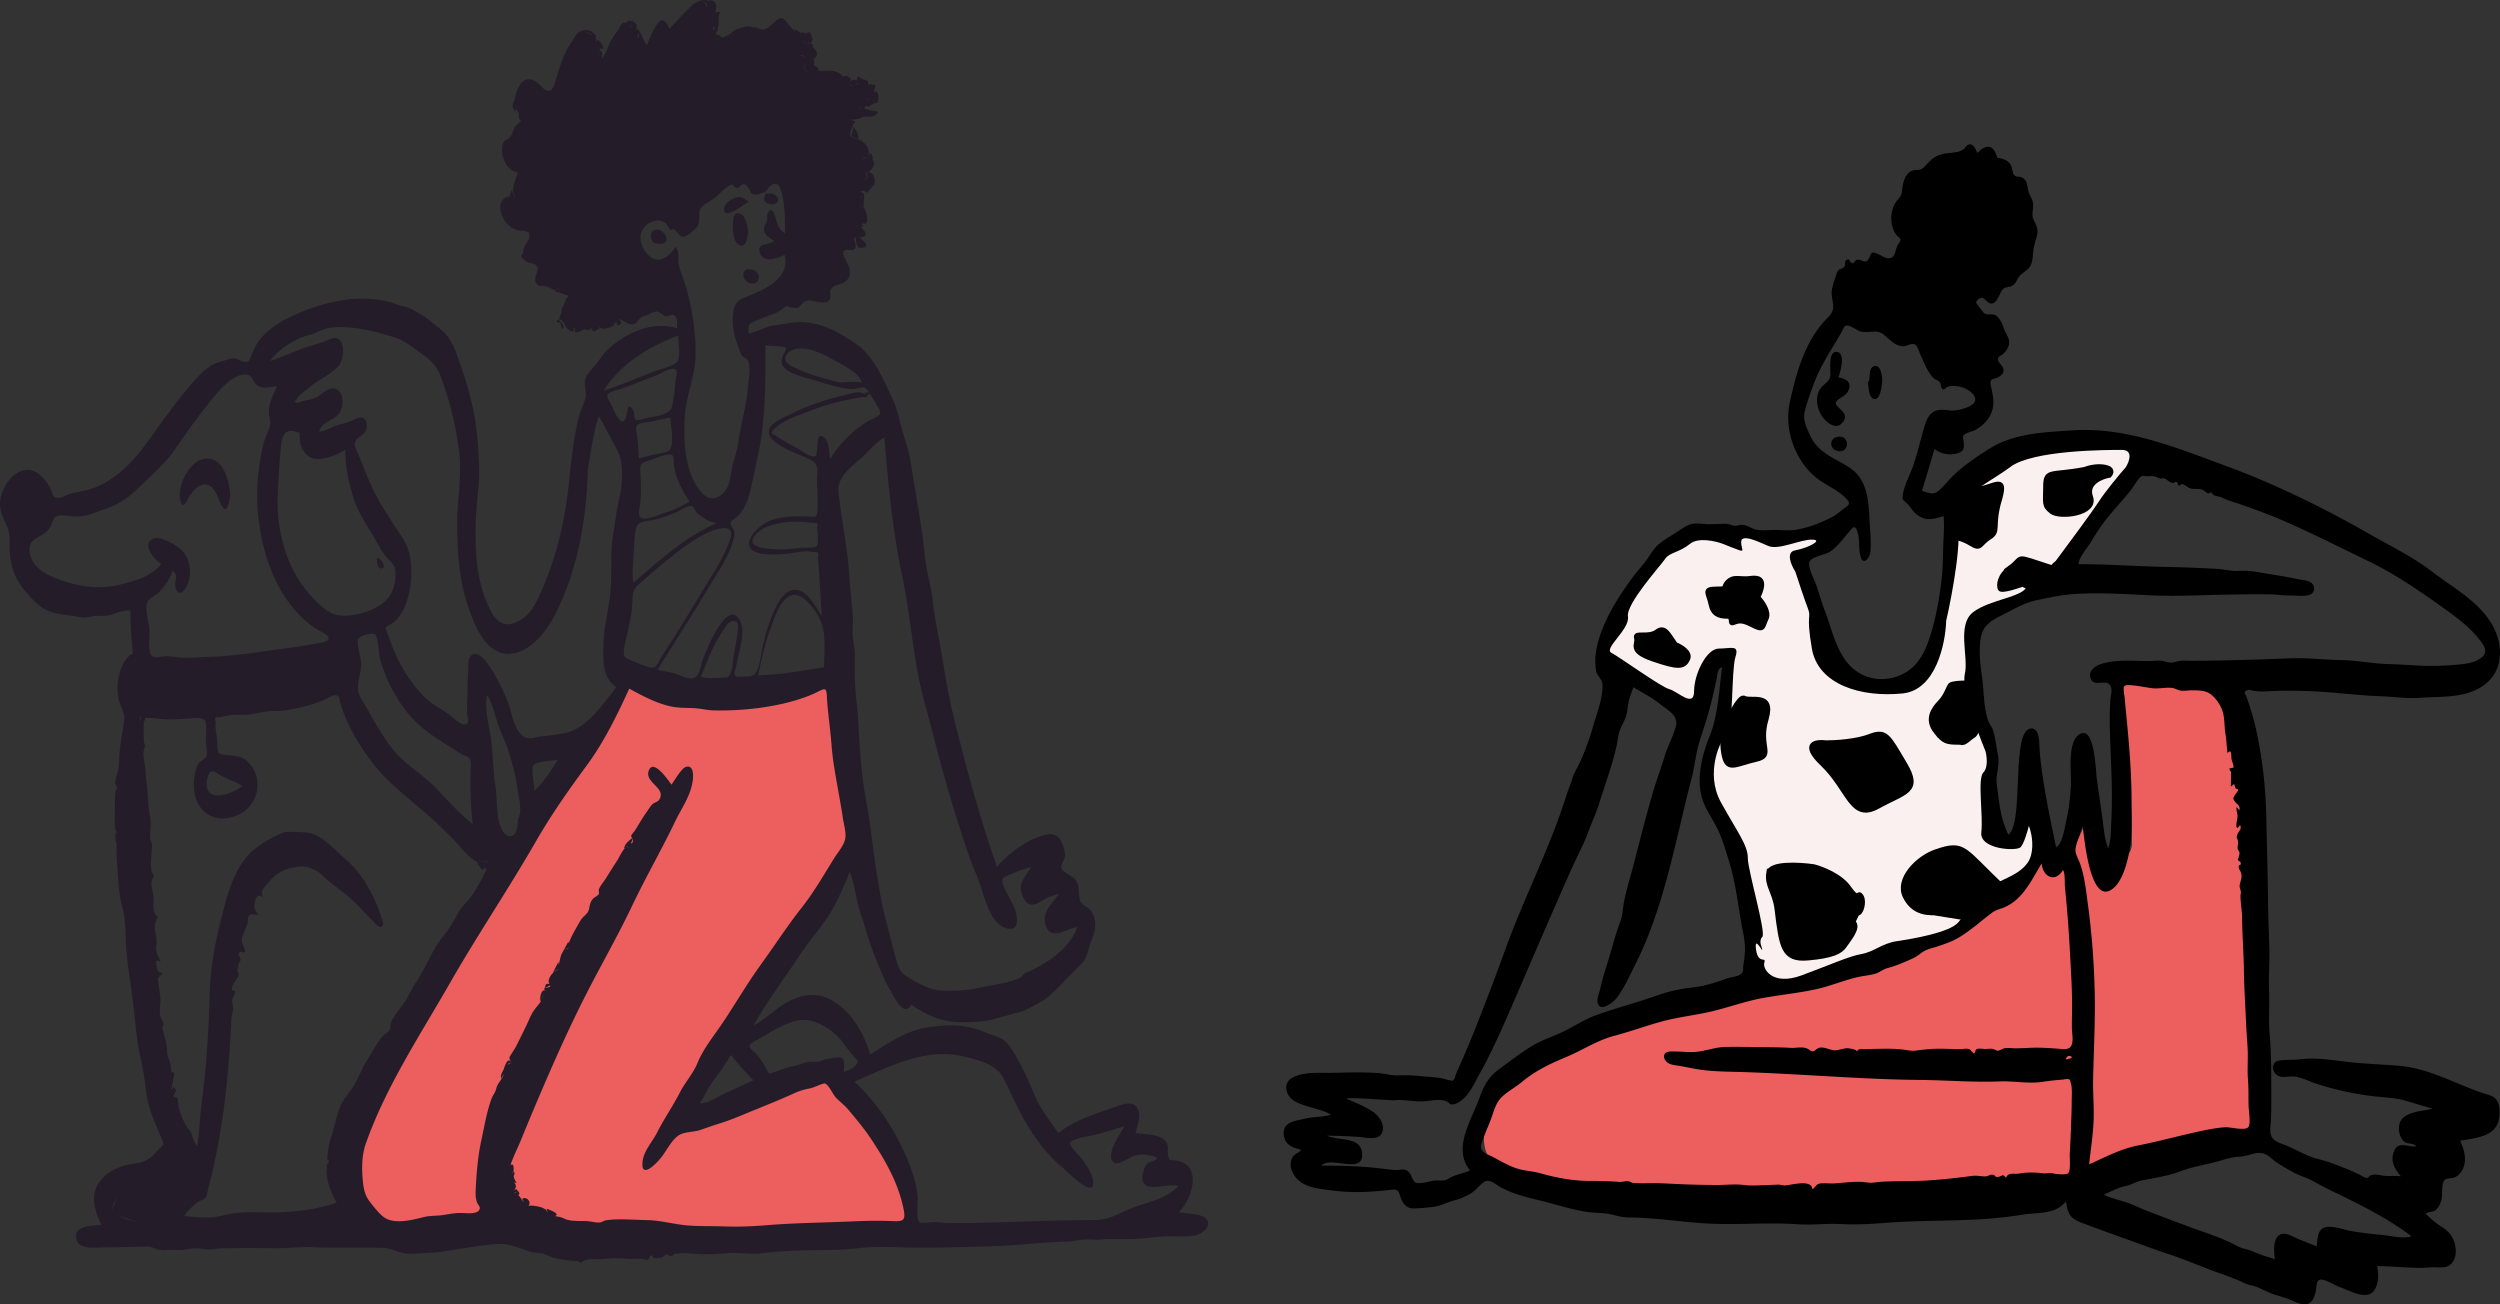
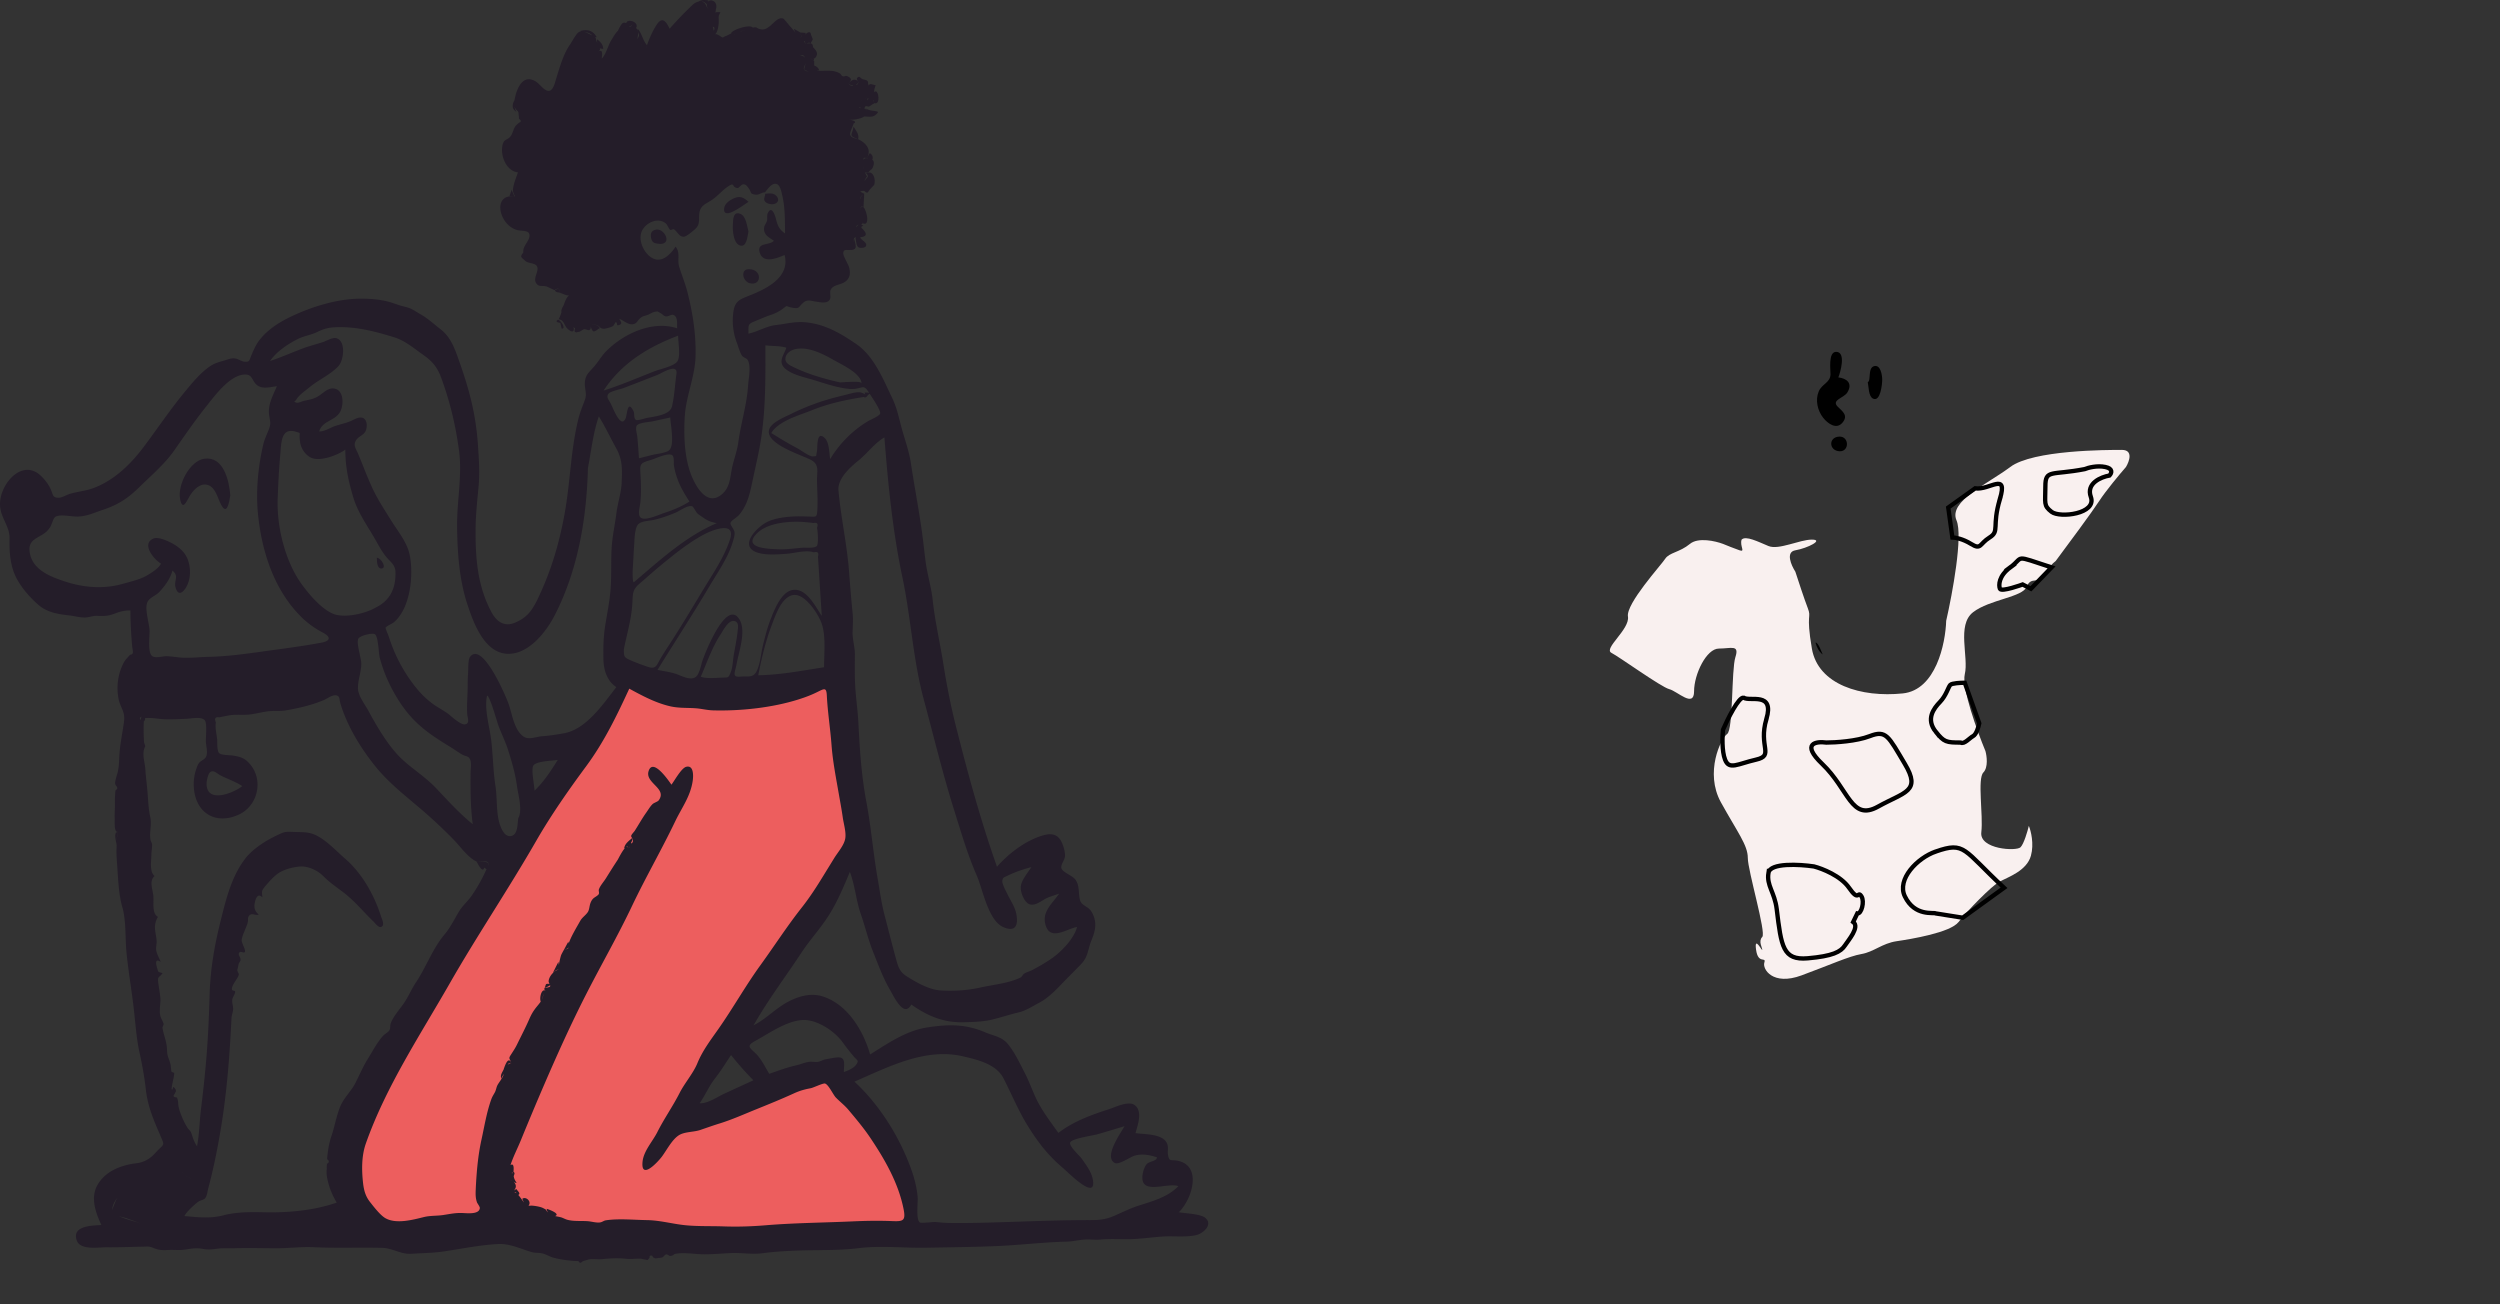
<svg xmlns="http://www.w3.org/2000/svg" width="575" height="300" fill="none">
  <rect width="100%" height="100%" fill="#333333" stroke="none" />
  <path fill="#ED5E5E" d="M193.31 249.135c-1.607-2.076-4.687-1.557-6.026-1.038l-29.624 8.304 15.566-27.508c6.192-10.035 20.787-30 21.59-31.661 1.004-2.076.502-9.862 0-12.976-.502-3.114-2.511-23.356-3.013-26.989-.502-3.634-18.075 1.557-25.105 3.633-5.623 1.661-17.406-1.73-22.594-3.633l-21.089 34.775c-8.368 13.495-26.712 43.495-33.139 55.536-8.033 15.052-9.038 25.433-11.046 30.104-1.607 3.737 9.707 4.325 15.565 4.152 7.03-.173 22.093-.207 26.11 1.038 5.021 1.557 79.834-.519 86.863 0 7.03.519 1.507-3.114 1.507-7.785 0-4.672-13.557-23.357-15.565-25.952Z" />
  <path fill="#241D29" fill-rule="evenodd" d="M261.79 277.328c-1.856.595-3.595 1.472-5.38 2.255-2.028.888-3.446 1.044-5.66 1.04-8.574-.014-17.061.441-25.651.621-2.348.049-4.728.073-7.076.029-.947-.019-1.877-.13-2.819-.209-.608-.052-3.265.326-3.619.105-.997-.619-.406-4.608-.527-5.887-.209-2.218-.754-4.357-1.509-6.441-2.71-7.459-7.265-14.737-13.025-20.061 7.788-3.38 16.284-7.838 24.925-5.832 3.293.765 7.657 1.764 9.35 5.055 1.811 3.515 3.395 7.376 5.462 10.742 2.312 3.76 4.767 6.982 8.113 9.801 1.32 1.113 7.974 7.949 6.964 2.671-.325-1.692-1.522-3.266-2.479-4.647-.487-.704-3.109-3.009-2.701-3.822.458-.915 5.187-1.559 6.202-1.848 2.094-.601 4.175-1.241 6.262-1.87-.755 1.469-4.857 7.026-2.235 8.447.963.522 3.453-1.325 4.508-1.651 1.797-.553 3.442-.189 5.21.358-.047.898-1.753.909-2.318 1.522-.828.896-1.412 3.313-.762 4.387 1.212 2 5.897-.042 7.991.719-2.355 2.511-6.049 3.496-9.226 4.516Zm-117.01-82.585c.024.051-.021.124-.303.377-.086-.32-.239-.389-.427-.302.151-.17.276-.259.427.302a1.76 1.76 0 0 0 .303-.377Zm.715-1.054c-.055.192-.184.283-.378.277l.027-.089c.13-.419.302-.348.245-1.117.076.127.135.257.092.389.123.194.127.374.014.54Zm-20.844 36.2c.198-.494.251-1.067.507-1.522-.25.461-.254 1.028-.507 1.522Zm80.567 50.965c-3.105-.128-6.129-.071-9.232.069-6.631.299-13.291.342-19.908.892-3.238.269-6.351.372-9.597.259-2.84-.099-5.689.006-8.52-.241-3.107-.269-6.016-1.157-9.152-1.206-2.999-.044-6.57-.405-9.479.049-.501.079-.771.408-1.365.489-.818.11-1.971-.234-2.809-.293-1.47-.103-3.095.065-4.53-.289-.493-.122-.838-.308-1.316-.508-.432-.179-1.399-.318-1.636-.383 1.366-.526-1.666-1.601-1.911-1.659-.061.214.074.514.3.805-.778-.615.054-.388-1.216-1.012-.533-.263-1.543-.431-2.142-.502-.575-.066-.887.004-1.147-.012.053-.058.104-.141.155-.249.424-.904-.868-1.934-1.592-1.327.082.176.219.502.384.821l-.022-.024c-.268-.32-.775-1.141-1.278-1.694.638-.364-.143-.86-.437-1.368-.201.116-.425.213-.54.371.168-.361.583-.691.339-1.393a1.935 1.935 0 0 0-.486-.718c.221.178.448.374.746.334-.37-.581-.507-.798-.648-1.378-.1-.409.454-.804-.071-1.174.016-.385.237-2.153-.693-1.536v-.002c.596-1.88 1.608-3.821 2.359-5.66a741.346 741.346 0 0 1 5.386-12.839c3.031-7.022 6.196-14.024 9.683-20.856 3.457-6.773 7.232-13.324 10.495-20.191 3.148-6.625 6.819-12.963 9.988-19.577 1.494-3.116 3.495-5.692 4.004-9.311.164-1.174.217-3.616-1.5-3.177-1.116.285-2.678 3.173-3.398 4.112-.646-.915-4.286-6.296-5.263-3.09-.838 2.748 4.405 3.946 2.314 6.715-.207.273-1.067.55-1.349.805-.55.494-1.051 1.364-1.476 1.961-.967 1.358-1.765 2.801-2.66 4.205-.167.265-.781.862-.828 1.172-.026.164.107.334.211.504-.726.666-1.644 1.252-1.815 2.329a.229.229 0 0 0 .143.018c-.677.731-1.533 2.502-1.654 2.686-.91 1.37-1.805 2.801-2.704 4.245-.487.782-1.337 1.7-1.617 2.577-.096.303.186.848-.078 1.131-.693.747-1.37.587-1.891 2.088-.204.591-.221 1.419-.55 1.927-.527.811-1.279 1.196-1.772 2.07-.932 1.662-2.05 3.485-2.639 5.161l-.004.02a8.718 8.718 0 0 0-.082-.429c-.333.617-.666 1.236-.998 1.856.575-.118.884-.28 1.025-.543a.99.99 0 0 1-.095.275 2.938 2.938 0 0 1-.93.268c-.224.38-.431.769-.627 1.165-.096.201-.417 1.425-.552 2.352-.049-.36-.1-.682-.106-.725l-1.266 2.52c.767-.609.724-.713 1.452-.727-.92.019-2.312 1.354-2.439 2.637-.02.209.104.437.211.652a.715.715 0 0 0-.078-.01c-.963-.085-.681.115-1.047.945.141-.057.951-.383 1.255-.64.033.11.039.211-.012.296-.239.39-2.189.137-.938 1.008-1.039-.723-1.56 1.651-1.206 2.466-.28.419-.614.804-.928 1.19-.771.951-1.198 1.674-1.703 2.831-.861 1.972-1.887 3.928-2.829 5.863-.356.735-.773 1.362-1.212 2.044-.777 1.212-.64.911-.027 2.23-.229-.077-.57.109-.899.381.179-.314.408-.547.899-.381-.777-1.675-1.445.367-1.803 1.326.016 0 .029-.006.045-.006a1.262 1.262 0 0 0-.108.194c-.366.777-.796 1.255-.485 2.07.09-.453.446-.805.597-1.196-.213.953-1.218 2.095-1.521 2.724-.253.524-.288 1.075-.597 1.643-.292.535-.552.897-.778 1.508-1.078 2.961-1.605 6.257-2.286 9.366-.807 3.673-1.138 7.576-1.31 11.336-.051 1.093-.078 2.059.302 3.097.056.149.65.951.634 1.244-.082 1.528-2.862 1.21-3.931 1.168-1.699-.071-2.856.212-4.489.457-1.506.225-2.984.101-4.513.484-2.54.633-6.322 1.639-8.778.245-1.187-.674-2.683-2.627-3.544-3.724-1.06-1.348-1.418-2.722-1.608-4.44-.324-2.94-.346-6.188.643-8.997 4.594-13.053 12.476-24.92 19.274-36.799 6.378-11.149 13.528-21.714 19.92-32.833 3.379-5.876 7.443-11.691 11.462-17.122 4.107-5.553 7.038-11.594 9.935-17.878 3.001 1.646 6.179 3.338 9.536 4.082 1.909.423 3.802.294 5.726.431 1.42.099 2.606.446 4.051.484 6.333.168 13.653-.617 19.708-2.55 1.453-.465 2.751-.945 4.113-1.615 1.739-.852 2.209-1.214 2.306.769.192 3.839.799 7.571 1.083 11.388.28 3.721 1.004 7.39 1.644 11.067.325 1.862.676 3.722.942 5.592.202 1.42.813 3.395.57 4.816-.266 1.566-1.703 3.157-2.526 4.493-.834 1.358-1.673 2.711-2.505 4.069-1.561 2.546-3.113 4.965-4.957 7.302-3.415 4.331-6.324 8.862-9.564 13.336-3.439 4.75-6.298 9.882-9.673 14.68-1.783 2.536-3.606 4.928-4.775 7.783-.969 2.368-2.92 4.545-4.113 6.889-1.566 3.078-3.559 5.897-5.115 8.989-1.085 2.159-3.183 4.357-3.403 6.869-.37 4.211 3.507.002 4.403-1.172 1.202-1.575 2.522-4.333 4.329-5.187 1.29-.609 3.175-.542 4.577-1.02 1.468-.5 2.909-1.02 4.391-1.477 2.888-.891 5.673-2.149 8.481-3.283 2.905-1.171 5.81-2.355 8.663-3.658 1.319-.604 2.431-.913 3.841-1.174.606-.114 2.777-1.174 3.257-1.085.803.152 1.909 2.59 2.518 3.218.937.967 1.993 1.758 2.87 2.799 1.726 2.048 3.555 4.233 5.053 6.459 3.345 4.976 6.474 10.412 7.664 16.404.534 2.69-.09 2.87-2.606 2.765Zm-87.002-6.504a.57.57 0 0 1-.041-.13c.01.04.02.083.041.13.396-.243.501-.114.542.084-.199-.133-.385-.18-.542-.084Zm-.922-2.779a1.176 1.176 0 0 1-.027-.208c.006.068.011.137.027.208.215-.15.398-.107.572 0-.186-.103-.386-.13-.572 0Zm.398-1.817c.121-.01.26-.077.416-.241a4.427 4.427 0 0 0-.358.419l.006-.053c.002-.034-.025-.079-.064-.125Zm-39.444-15.231c-.901 2.198-1.277 4.602-2.043 6.853-.586 1.722-.82 3.424-.973 5.223.534.407.522.767-.036 1.076-.04.391-.053.784-.04 1.178-.146 1.146.068 2.143.361 3.242.466 1.743 1.055 2.995 1.92 4.501-5.25 1.839-11.23 2.357-16.737 2.226-2.977-.073-6.316-.079-9.216.68-3.123.815-5.862.475-9.07.19.468-.977 2.26-2.604 3.167-3.282.462-.346 1.221-.405 1.572-.792.5-.55.558-1.619.752-2.341 1.238-4.602 2.154-9.244 2.93-13.953 1.37-8.3 2.007-16.795 2.41-25.157.035-.708.389-1.502.372-2.172-.023-.88-.266-1.169-.198-2.054.045-.576.714-1.359.665-1.871-.03-.322-.792-.045-.746-.674.07-.97 1.285-2.247 1.56-3.117.122-.386-.334-.771-.32-1.194-.004.12.302-1.307.313-1.36.092-.409.464-.581.444-1.084-.019-.458-.663-1.055-.314-1.528.353-.48 1.084.244 1.306-.174.253-.476-.859-2.097-.735-2.832.216-1.287 1.063-2.673 1.395-3.978.124-.492-.076-1.097.31-1.522.671-.739 1.253.02 2.222-.229-.96-.842-1.172-1.655-.887-2.892.23-1.001.677-2.088 1.726-1.096-.139-1.308-.287-1.439.621-2.532.784-.941 1.8-2.07 2.738-2.791 1.402-1.08 3.64-1.635 5.303-1.762 1.815-.138 4.047.868 5.42 2.284 1.671 1.725 3.832 2.983 5.728 4.631 2.024 1.76 3.762 3.851 5.707 5.717.399.384 1.134 1.455 1.75 1.27 1.007-.301.194-1.851-.026-2.543-1.568-4.91-4.386-9.858-8.263-13.207-2-1.728-3.988-3.914-6.312-5.173-1.877-1.018-3.344-.856-5.34-.928-1.706-.063-2.056-.166-3.577.574-1.079.526-2.147 1.04-3.164 1.684-1.628 1.028-3.306 2.277-4.509 3.831-3.202 4.136-4.452 9.396-5.71 14.437-1.384 5.545-2.337 10.962-2.506 16.716-.17 5.852-.433 11.62-.991 17.45a310.11 310.11 0 0 1-1.004 9.078c-.349 2.787-.367 5.782-.91 8.516-.684-1.03-.897-1.825-1.274-2.934-.255-.749-.514-.723-.883-1.273-.78-1.166-1.758-3.378-2.065-4.819-.189-.88-.015-1.321-.364-2.094-.107-.241-.694-.053-.788-.431-.068-.273.3-.482.283-.575-.038-.214.533-.453.04-1.127-.7-.957-.342.245-.72.227-.315-.013.63-3.317.519-3.797-.04-.17-.575-.192-.618-.35-.13-.478-.1-1.168-.228-1.684-.31-1.263-.77-1.768-.793-3.211-.03-1.905-.713-3.254-1.041-5.072-.064-.35.308-.728.239-1.03-.141-.615-.582-1.153-.744-1.805-.313-1.253.105-3.021.02-4.041-.076-.893-.318-2.342-.477-3.449-.26-1.805.207-1.216.965-2.351-1.051-.35-.918-.043-1.254-1.208-.387-1.35-.352-2.145.832-1.399-.315-.801-.899-1.783-1.027-2.641-.119-.797.163-1.53.082-2.321-.218-2.143-.865-3.305.313-5.385-1.514-.801-.855-3.56-1.092-5.1-.255-1.661-.876-3.213.32-4.296-1.23-.915-.743-3.539-.738-4.942.003-.635.21-1.754.158-2.319-.037-.397-.298-.664-.374-1.125-.28-1.714.338-3.41-.033-5.114-.42-1.921-.468-3.558-.612-5.44-.138-1.825-.412-3.721-.529-5.591-.087-1.386-.61-2.888-.369-4.327.019-.113.339-1.135.348-.905-.015-.37-.276-.827-.288-1.048-.085-1.663-.116-3.019-.047-4.709h-.01c.2-.125.307-.384.315-.791 1.506-.15 3.154.23 4.676.271 1.64.047 3.275-.038 4.913-.117 1.054-.051 3.325-.567 4.128.344.581.657.216 4.049.255 4.931.046 1.043.556 2.678-.034 3.588-.366.567-1.193.794-1.62 1.413-.259.378-.47 1.012-.608 1.423a10.6 10.6 0 0 0-.518 3.877c.3 6.116 5.041 8.923 10.364 6.458 4.637-2.145 5.898-8.635 1.913-12.274-.938-.856-1.937-1.073-3.134-1.285-.76-.134-2.837-.051-3.334-.613-.493-.557-.373-2.293-.428-3.016-.088-1.159-.539-2.883-.294-4.003-.401-.932-.134-1.327.803-1.183l.89-.187c.747-.139 1.48-.309 2.24-.362 1.352-.095 2.67.069 4.024-.117 1.328-.184 2.629-.526 3.959-.704 1.413-.189 2.8.022 4.2-.227 2.902-.514 6.02-1.204 8.736-2.384.728-.316 1.96-1.224 2.768-1.075.966.181.708.816.986 1.765 1.544 5.27 4.752 10.477 8.148 14.668 3.205 3.954 7.43 7.144 11.252 10.46a113.766 113.766 0 0 1 6.692 6.322c1.562 1.597 3.236 4.09 5.252 5.011.46.018 2.232-.192 2.557.152.374.394.35.615.202.862.428-1.166-1.61-.969-2.759-1.014.131.227 1.42 2.898 1.739 1.413.186.113.37.226.556.342a37.369 37.369 0 0 1-3.391 6.061c-.94 1.366-2.154 2.351-2.997 3.768-1.063 1.785-1.95 3.638-3.297 5.229-2.688 3.173-4.186 7.439-6.528 10.96-1.126 1.692-1.714 3.265-2.887 4.948-.916 1.32-2.401 2.987-2.935 4.503-.214.607.015 1.131-.376 1.694-.246.354-.977.741-1.322 1.109-1.37 1.461-2.437 3.547-3.511 5.268-1.145 1.829-1.942 3.729-2.91 5.638-.995 1.959-2.64 3.345-3.501 5.441ZM42.7 260.139c.074.207-.37.555-1.549.427 1.168.128 1.615-.218 1.55-.427Zm-10.252 21.273c-.96-.346-3.457-.961-5.084-1.685.725.21 1.48.382 1.771.487 1.104.399 2.208.8 3.313 1.198 1.565-5.828 7.438-8.05 12.464-10.201-2.421-.105-3.286-2.277-4.75-3.831 1.46 1.55 2.34 3.726 4.75 3.831-5.026 2.151-10.9 4.373-12.464 10.201Zm-5.493-5.866a6.6 6.6 0 0 0-.165.297c-.15.289-.714 1.585-.951 2.435-.048-.875.454-1.897 1.116-2.732Zm5.529-110.665a.502.502 0 0 1 .227-.038c-.262.012-.334.336-.345.783-.228-.251-.283-.579.118-.745Zm18.241 13.468c1.712.878 3.373 1.391 5.006 2.453-2.003 1.609-8.399 4.209-8.208-.765.023-.581.35-2.137.862-2.483.779-.522 1.662.447 2.34.795Zm-22.476-44.07c-4.439 1.267-9.017.886-13.384-.563-3.158-1.05-7.347-2.586-8.01-6.558-.44-2.621 1.08-3.095 2.867-4.183.855-.52 1.271-.913 1.846-1.795.341-.524.648-1.838 1.031-2.196.934-.874 3.88-.107 5.34-.174 2.177-.101 3.652-.858 5.655-1.524 3.537-1.18 5.775-2.608 8.52-5.307 2.671-2.624 5.807-5.293 7.967-8.385 2.418-3.462 4.732-6.832 7.367-10.134 1.952-2.447 5.494-7.345 8.996-7.323 1.758.012 1.498 1.725 2.894 2.596 1.276.795 2.943.242 4.344.105-.923 2.17-2.204 4.4-1.751 6.856.254 1.375.39 1.85-.13 3.151-.475 1.189-.989 2.242-1.283 3.515-1.146 4.961-1.688 10.544-1.207 15.616.831 8.781 3.742 17.847 10.11 24.046a20.306 20.306 0 0 0 4.827 3.472c1.773.929 1.92 1.895-.277 2.307-4.279.808-8.623 1.36-12.933 1.957-4.304.599-8.685 1.225-13.026 1.316-2.147.046-4.281.322-6.428.164-1.069-.077-2.131-.276-3.203-.306-.936-.026-2.334.457-3.205.075-1.363-.597-.685-4.721-.785-6.152-.115-1.645-1.118-4.727-.523-6.282.42-1.09 1.956-1.548 2.752-2.396 1.307-1.392 2.543-3.045 3.042-4.944 1.655 1.381.231 2.265.733 3.949.548 1.837 1.56 1.258 2.35 0 1.321-2.105 1.233-5.355-.03-7.452-.732-1.214-1.92-2.125-3.138-2.774-.986-.524-3.169-1.554-4.26-1.097-2.964 1.237.19 4.895 1.696 5.764-.362 1.08-2.928 2.638-3.907 3.1-1.454.686-3.297 1.111-4.857 1.556Zm40.675-33.502c.039.589.1 1.151.288 1.714.383 1.148 1.15 2.143 2.207 2.712 2.05 1.103 6.207-.486 8.008-1.787 0 3.944.685 7.082 1.78 10.824 1.059 3.621 3.227 6.567 5.07 9.781.957 1.667 1.835 3.388 3.186 4.756 1.372 1.392 1.6 1.924 1.475 3.976-.206 3.378-1.762 5.683-4.705 7.081-2.33 1.336-7.144 2.42-9.684 1.305-2.67-1.173-5.27-4.211-7-6.55-3.927-5.313-5.92-13.314-5.68-19.918.123-3.44.3-6.96.618-10.387.232-2.497.147-6.088 3.662-4.962 1.135.363.684.092.775 1.455Zm13.486 46.128c.339-.714 3.321-1.431 3.84-1.012.788.634.821 4.337 1.098 5.389a32.911 32.911 0 0 0 1.711 4.904c1.46 3.308 3.554 6.724 6.039 9.301 2.574 2.669 5.534 4.518 8.661 6.431.892.546 1.758 1.206 2.676 1.704.383.206 1.098.305 1.401.617.75.777.404 2.368.394 3.378-.035 4.043-.022 7.957.497 11.946-3.064-2.451-5.832-5.562-8.559-8.417-2.86-2.997-6.542-4.974-9.254-8.147-2.467-2.888-4.409-6.252-6.221-9.591-.794-1.463-2.307-3.327-2.361-5.037-.059-1.843.755-3.796.764-5.705.006-1.351-1.19-4.701-.686-5.761Zm36.785 41.287c-.186 1.221-.037 3.839-1.682 4.103-1.131.182-1.826-.929-2.241-1.858-1.253-2.811-.84-6.559-1.306-9.578-.554-3.564-.566-7.077-.995-10.647-.375-3.147-1.632-7.117-.947-10.22.621-.016 2.298 6.053 2.66 7.016.744 1.982 1.602 3.649 2.246 5.703.855 2.72 1.595 5.318 1.989 8.166.276 2.001 1.314 5.555.276 7.315Zm9.094-13.419c-1.535 2.461-3.192 5.027-5.353 7.079 0-1.147-.83-4.879-.268-5.767.671-1.057 4.477-1.105 5.621-1.312Zm-59.505-96.93c1.303-.611 2.757-.804 4.071-1.436 1.257-.604 2.19-.968 3.585-1.087 4.848-.411 9.784.872 14.27 2.274 2.468.772 4.415 2.463 6.5 3.929 2.158 1.515 3.34 2.835 4.28 5.4 2.02 5.516 3.263 10.732 4.068 16.549.814 5.902-.509 11.867-.427 17.783.08 5.834.483 11.909 2.277 17.464 1.388 4.296 3.845 11.211 9.025 11.638 4.915.407 9.076-4.832 11.108-8.764 5.374-10.4 7.392-22.287 7.684-33.959.759-3.905 1.192-8.116 2.507-11.862 1.463 2.364 2.655 4.9 4 7.337 1.476 2.674 1.38 4.855 1.253 7.894-.1 2.362-.906 4.62-1.2 6.973-.337 2.716-.959 5.363-1.108 8.107-.176 3.234-.002 6.502-.266 9.728-.222 2.714-.801 5.438-1.22 8.127-.409 2.613-.46 5.183-.399 7.787.058 2.522.9 4.969 2.967 6.318-3.071 3.916-6.9 9.686-12.043 10.613-1.725.311-3.336.554-5.082.686-1.422.107-3.08.931-4.305.016-2.109-1.577-2.524-5.086-3.321-7.383-.552-1.588-6.016-14.592-8.892-10.907-.511.655-.391 3.064-.469 3.988-.112 1.334-.061 2.69-.102 4.028-.053 1.702-.198 3.428-.084 5.13.07 1.028.665 2.135-.459 2.382-1.041.228-3.236-1.909-3.993-2.461-1.016-.743-2.113-1.302-3.142-2.018-2.119-1.469-3.797-3.323-5.304-5.421a36.532 36.532 0 0 1-3.894-6.895c-.52-1.224-.947-2.477-1.382-3.734.01.026-.646-1.558-.61-1.669.116-.355 1.502-.943 1.844-1.223 3.912-3.189 4.696-11.126 3.656-15.766-.63-2.809-2.712-5.276-4.19-7.666-1.429-2.311-2.94-4.574-4.125-7.031-1.307-2.708-2.317-5.551-3.489-8.32-.566-1.336-1.244-2.024-.4-3.247.518-.751 1.59-1.058 2.051-1.88.464-.826.512-2.42-.323-3.01-.914-.647-2.242.256-3.079.608-1.117.47-2.233.697-3.373 1.058-1.294.41-2.46 1.318-3.833 1.318.738-2.63 3.93-2.38 4.967-4.826.707-1.672.615-4.782-1.591-5.058-1.253-.156-2.241.832-3.172 1.494-1.227.872-2.152 1.035-3.588 1.308-.529.1-1.388.613-1.889.44-.814-.283-.344-.109.082-.8.634-1.028 2.132-2.032 3.038-2.782 2.036-1.687 4.858-2.903 6.622-4.865 1.166-1.297 1.74-5.657-.476-6.353-.889-.28-2.334.632-3.205.91-1.47.47-2.97.845-4.42 1.382-2.58.953-5.055 2.085-7.67 2.94 1.49-2.192 4.32-4.083 6.67-5.186Zm87.186-.643c0 1.507.556 4.372-.07 5.741-.566 1.234-4.004 1.921-5.217 2.393-3.931 1.526-7.831 3.225-11.85 4.49 4.142-6.34 10.297-10.02 17.137-12.624Zm-.579-20.47c-1.018 1.512-2.788 3.562-4.861 2.847-2.234-.77-3.982-4.304-2.841-6.547.975-1.916 3.755-3.118 5.474-1.608.374.33.619 1.172.977 1.43.231.164.595-.278.877-.1.83.52 1.151 1.793 2.349 1.687.554-.049 2.332-1.547 2.696-1.93.973-1.025.634-2.075.789-3.422.211-1.855 1.451-2.14 2.876-3.097 1.356-.912 2.447-2.271 3.79-3.15 1.601-1.048.683.281 2.147.413.265.024.854-.883 1.312-.868.595.02.852.428 1.192.874.736.969.194 1.272 1.48 1.498.928.163 1.502-.534 2.297-.52.648-.76 1.609-2.345 2.77-1.877.785.317 1.065 2.018 1.233 2.728.638 2.692.591 5.855.615 8.616-1.494-1.083-1.688-1.81-2.154-3.555-.301-1.134-1.033-2.8-1.832-1.097-.227.483-.031 1.225-.182 1.756-.174.616-.589.92-.654 1.592-.158 1.63 1.134 2.189 2.25 2.982-1.042 1.16-4.033.285-3.237 2.759.844 2.614 4.086 1.166 5.703.51 1.378 5.401-4.745 8.003-8.477 9.48-2.192.868-3.05 1.35-3.351 3.995a14.37 14.37 0 0 0 .842 6.705c.323.849.63 2.009 1.071 2.794.371.665 1.115.712 1.366 1.083.922 1.369.256 4.34.149 5.983-.294 4.493-1.649 8.585-2.232 12.97-.298 2.242-1.192 4.342-1.576 6.558-.35 2.034-.489 3.954-2.148 5.408-3.332 2.922-5.908-1.393-7.063-4.23-1.644-4.04-1.809-9.35-1.537-13.658.296-4.683 2.369-9.182 2.479-13.83.115-4.972-.611-9.691-1.813-14.498-.527-2.1-1.292-3.98-1.942-6.012-.531-1.66.348-3.16-.834-4.67Zm8.661-49.18a.023.023 0 0 1 .002.011 1.026 1.026 0 0 1-.065-.076.44.44 0 0 0 .063.065Zm.1-.465a5.789 5.789 0 0 0-.233-.991c.18.114.385.21.393.331.018.345-.076.508-.16.66Zm4.947.886c-.036.02-.069.043-.104.062a.5.5 0 0 1-.213-.046.54.54 0 0 0 .08.012.706.706 0 0 0 .237-.028Zm2.586-.88c-.464-.004-.952-.049-1.494.194.086-.053.172-.101.26-.133.241-.089.754-.08 1.234-.061Zm-26.226 131.371c.1-2.248.098-2.924 1.807-4.373 1.426-1.208 2.806-2.477 4.245-3.669 3.189-2.637 6.597-5.43 10.221-7.399 2.032-1.103 7.574-3.327 6.174 1.028-1.323 4.11-3.872 7.761-6.068 11.412-2.24 3.724-4.478 7.447-6.803 11.112-1.013 1.595-2.079 3.159-3.049 4.78-.951 1.597-1.049 2.673-3.003 2.014-1.419-.482-3.022-1.067-4.361-1.692-1.177-.549-1.107-.885-1.138-2.313.728-3.694 1.807-7.079 1.975-10.9Zm9.1-44.998c-.495 2.057-4.041 2.302-5.953 2.701-.329.069-1.995.626-2.307.434-.612-.377-.311-1.467-.573-1.995-1.431-2.89-1.453.805-1.86 1.675-1.118 2.384-2.827-2.39-3.453-3.558-.484-.899-1.001-1.356-.502-2.111.417-.629 2.731-1.06 3.442-1.331 2.592-.99 5.176-1.998 7.762-3.006 1.112-.435 4.538-2.71 4.501-.523-.37 2.515-.466 5.253-1.057 7.714Zm-1.938 24.567c-1.091.35-4.053 1.754-5.157 1.093-.93-.561-.288-2.52-.182-3.54.198-1.923.168-4.015.063-5.944-.157-2.848-.386-3.073 2.335-3.839 1.05-.297 4.258-1.901 5.039-.997.365.423.21 1.766.29 2.278.174 1.108.474 2.191.865 3.236.678 1.808 1.664 3.433 2.698 5.039-1.854 1.178-3.88 2.008-5.951 2.674Zm-6.159-20.144c.472-.7 2.815-.8 3.59-.969 1.369-.299 2.739-.595 4.109-.894.073 1.724 1.017 6.227-.184 7.471-.673.7-2.93.88-3.886 1.123-1.041.265-2.085.525-3.126.785-.118-1.662-.217-3.325-.388-4.982-.062-.61-.497-1.965-.115-2.534Zm.272 22.762c.72-.858 2.67-.831 3.753-1.094 1.727-.417 3.363-.988 4.998-1.692.914-.397 2.715-1.749 3.727-1.405.284.095.875 1.302 1.091 1.528.368.387.845.65 1.272.955 1.177.844 1.891 1.105 3.279 1.391-7.259 3.076-13.091 8.55-19.095 13.601-.427-.37-.19-3.671-.143-4.428.086-1.406.145-2.829.247-4.239.084-1.16.106-3.706.871-4.617Zm22.044 29.933c-.22 1.281-.253 3.04-.783 4.221-.488 1.083-.427 1.008-1.723 1.041-1.637.04-3.512.323-5.096-.191 1.413-3.229 2.592-6.737 4.526-9.683.609-.925 1.782-3.293 3.054-3.153 1.277.142.997 1.465.895 2.422-.188 1.787-.57 3.574-.873 5.343Zm6.372-50.367c.983-6.965.9-13.775.9-20.79 1.569.215 3.295.08 4.807.538-.488 1.609-1.895 3.06-.502 4.586 1.414 1.551 4.713 2.231 6.623 2.802 2.24.67 4.523 1.487 6.825 1.885 1.034.178 2.161.352 3.205.144 1.652-.328 1.797-.78 2.883.978l.022.034c-.315-.186-1.31-.074-1.046-.066.04.142.098.283.132.414-.292-.25-.94-.459-1.03-.476-1.081-.196-2.451.305-3.493.553-2.333.557-4.649 1.165-6.908 1.99-1.903.694-3.787 1.471-5.601 2.383-1.4.704-4.634 1.944-5.077 3.67-.847 3.307 7.606 5.82 9.667 6.94 1.948 1.057 1.334 2.625 1.355 4.726.024 2.281.225 4.542.071 6.819-.118 1.762-.249 1.489-1.952 1.459-1.275-.024-2.549-.077-3.824 0-1.797.111-3.643.368-5.328 1.044-2.524 1.01-7.371 5.82-2.541 7.285 1.989.603 4.553.383 6.591.237 1.768-.125 4.536-.957 6.243-.33.889-.259 1.21.075.961 1.004l.124 1.908a38628.973 38628.973 0 0 0 .751 11.703c-1.481-2.169-3.519-6.453-6.677-5.963-2.71.421-4.313 4.763-5.186 7.006-.709 1.821-1.167 3.729-1.647 5.626-.462 1.823-.628 4.399-1.472 6.052-.83 1.628-1.983 1.081-3.684 1.247-2.124.211-1.267-1.02-.93-2.886.515-2.843 2.335-7.748.579-10.398-2.241-3.381-5.407 2.886-6.268 4.578-.805 1.583-1.492 3.222-2.109 4.891-.397 1.079-.718 3.406-1.746 3.995-1.257.723-3.252-.433-4.407-.811-1.358-.444-2.84-.63-4.234-.919 3.968-6.419 8.093-12.741 11.942-19.235 1.924-3.248 4.352-6.658 5.409-10.331.2-.695.446-1.36.364-2.101-.07-.631-.989-1.623-.93-2.062.086-.65 1.347-1.192 1.938-1.874 2.05-2.372 2.565-5.196 3.201-8.212.693-3.282 1.533-6.727 1.999-10.043Zm7.747-19.907c3.02-.673 6.454 1.122 8.981 2.57 1.668.956 6.116 2.954 6.289 5.294-.047-.634-4.139-.238-4.948-.218-3.457-.773-7.143-1.816-10.369-3.358-1.175-.562-2.553-1.112-2.126-2.553.281-.947 1.315-1.544 2.173-1.735Zm-3.507 46.046c-1.908-.113-8.845-.034-5.354-3.614 2.185-2.24 6.208-2.726 9.115-2.738 1.042-.004 2.067.079 3.103.188.282.037.566.071.85.105.867-.178 1.137.193.812 1.113.155.537.403 3.728-.053 4.175-.607.595-2.537.334-3.25.391-1.746.141-3.469.392-5.223.38Zm10.143 27.114c-5.023.775-10.041 1.76-15.137 1.843.76-3.839 1.647-7.669 3.031-11.326.887-2.338 2.492-7.383 5.589-7.134 2.473.199 5.358 4.576 6.047 6.812.899 2.916.47 6.773.47 9.805Zm12.907-58.354c-.1.532-2.355 1.488-2.838 1.778-3.479 2.09-6.578 5.187-8.661 8.707-.231-1.359-.194-3.935-1.296-4.9-1.938-1.7-1.541 2.107-1.772 3.27-.217 1.09.053.913-.857 1.011-.807.085-2.867-1.477-3.61-1.87-2.06-1.088-4.031-2.272-6.009-3.508 1.639-2.796 6.469-4.08 9.219-5.199 3.953-1.608 7.851-2.43 12.032-3.096.701.376.791-.47 1.314-.66a.223.223 0 0 0 .041-.115c.615.944 2.586 3.79 2.437 4.582Zm5.118 37.688c1.948 9.246 2.431 18.865 4.89 28 2.339 8.681 4.415 17.325 7.116 25.891 1.557 4.934 2.999 9.916 5.08 14.654 1.451 3.304 2.6 10.351 6.134 11.897 2.314 1.012 3.34.117 3.091-2.307-.213-2.111-1.272-3.434-2.146-5.258-.303-.633-1.294-2.424-1.186-3.098.133-.836.339-.747 1.185-1.16 1.793-.88 3.58-1.475 5.489-1.983-.769 1.235-2.308 2.999-2.432 4.509-.103 1.247.764 3.533 1.96 4.011 1.134.451 2.465-.502 3.434-1.083 1.122-.672 2.191-.86 3.426-1.337-1.574 2.343-4.152 4.211-3.048 7.435 1.178 3.438 4.831.627 7.169.236-.668 2.666-3.63 5.705-5.76 7.187-1.429.995-2.979 1.894-4.514 2.699-.595.312-1.374.502-1.921.874-.207.142-.556.741-.746.836-2.648 1.322-6.264 1.66-9.148 2.295-3.177.7-5.912.872-9.181.71-2.708-.135-5.705-1.853-7.966-3.296-1.719-1.097-1.97-2.437-2.506-4.373-.887-3.21-1.68-6.438-2.528-9.659-.73-2.775-1.068-5.442-1.564-8.259-1.047-5.97-1.531-12.033-2.654-17.993-1.116-5.919-1.49-11.915-1.8-17.964-.148-2.916-.606-5.887-.747-8.745-.114-2.325-.075-4.664-.063-7.054.01-1.68-.566-3.36-.527-5.045.034-1.492.167-2.834.014-4.339-.325-3.21-.579-6.381-.822-9.595-.476-6.263-1.878-12.443-2.438-18.681-.24-2.698 2.624-5.284 4.566-6.855 2.067-1.674 3.727-4.026 6.002-5.343.844 10.818 1.905 21.58 4.141 32.193Zm-34.278 115.66c-2.243 1.034-4.487 2.071-6.732 3.103-1.651.759-3.816 2.319-5.631 2.177 1.291-1.805 2.103-3.869 3.477-5.624 1.375-1.75 2.508-3.61 3.749-5.46a70.503 70.503 0 0 0 5.137 5.804Zm.478-9.078c3.395-1.85 8.218-5.367 12.198-4.703 2.867.478 6.112 2.647 7.843 5.035a54.533 54.533 0 0 0 2.553 3.262c.851 1.008 1.288.876.544 1.927-.572.805-1.922 1.352-2.801 1.665 0-1.767.532-3.537-1.522-3.363-.808.069-1.754.269-2.56.407-.697.117-1.1.429-1.694.572-.632.154-1.388-.026-2.043.027-1.13.091-2.035.558-3.103.803-2.213.508-4.082 1.208-6.238 1.957-.984-1.558-1.812-3.43-3.152-4.705-1.497-1.423-2.135-1.732-.025-2.884ZM144.633 6.118c.325-.036.699-.245.95-.682-.441.764-.701.8-.95.682Zm-10.176 1.217c.394.074.783.165 1.11.323.321.156.496.333.668.489l-.264-.117c-.425-.183-.968-.514-1.514-.695Zm49.129 1.522a.818.818 0 0 0 .193.035.304.304 0 0 1-.193-.035Zm1.746 1.21a1.452 1.452 0 0 1-.403-.603.66.66 0 0 0 .109.057l.19-.195c-.088.17-.117.331-.051.477.325.704.725-.366 1.214.164-.366-.047-.816.1-1.059.1-.568.804-1.136 1.608-1.701 2.412.767.396 1.008-.092 1.437.63a.85.85 0 0 1 .054.233c-.178-.526-.642-.425-1.491-.863.565-.804 1.133-1.608 1.701-2.412Zm.791 3.057Zm-.854 3.165c-.81-.449-.105-1.014-.072-1.703l.006-.17c.006.167.006.303.002.37-.055.974-.725 1.246.493 1.54.084.021.192.032.315.037-.311.023-.583.015-.744-.074Zm12.571 7.24c-.051-.399 1.752-1.268 1.985-1.375-.286.131-2.034.997-1.985 1.374ZM199.889 20c-.011-.005-.025-.007-.037-.012.002-.03 0-.057 0-.086.008.037.02.07.037.098Zm.96 3.217c.011-.043.029-.159.051-.296.031.17.066.33.099.468a1.222 1.222 0 0 0-.15-.172Zm-1.4-.024c-.002-.675.203-.531.331-.511-.116.18-.331.215-.331.51Zm-1.901 1.483c.188-.039.348.073.495.203-.321-.087-.583-.186-.495-.203Zm-.495 27.234c.08-.139.252-.185.446-.207a.751.751 0 0 0-.478.604.413.413 0 0 1 .032-.397Zm1.417-4.316a.125.125 0 0 0-.039-.011c-.398-.032-.57.233-.613.639.028-.354.141-.643.439-.737l-.045-.093c.076.072.164.138.258.202ZM198 49.78a3.04 3.04 0 0 0-.029-.155c.045.193.096.385.147.57a2.917 2.917 0 0 1-.118-.415Zm.443-6.78Zm.186-4.8c.004.182.005.363.009.534a1.92 1.92 0 0 1-.009-.533Zm78.668 241.972c-1.085-1.008-4.716-1.075-6.157-1.356 3.12-3.086 5.464-10.886-.496-11.885-1.319-.223-1.693.303-1.994-1.241-.184-.947.191-1.819-.263-2.762-1.078-2.238-5.176-1.988-7.224-2.309.49-1.777 1.69-4.952-.117-6.395-1.427-1.14-4.395.38-5.91.868-4.094 1.317-8.252 2.819-11.705 5.472-1.547-2.159-3.166-4.29-4.464-6.624-1.237-2.228-2.005-4.69-3.17-6.957-1.166-2.275-2.406-4.954-4.034-6.909-1.381-1.655-3.274-1.819-5.094-2.608-4.619-2.004-8.622-1.889-13.45-1.148-4.823.741-9.005 3.657-13.091 6.201-1.603-5.59-5.313-11.663-11.065-13.387-2.58-.773-5.295-.026-7.654 1.19-2.925 1.508-5.223 4.07-8.084 5.496 3.262-5.767 7.377-11.193 10.96-16.641 1.965-2.987 4.447-5.654 6.368-8.7 1.956-3.102 3.397-6.552 4.816-9.94 1.2 3.161 1.404 6.488 2.504 9.659 1.01 2.912 1.703 5.901 2.852 8.765 1.2 2.991 2.261 5.939 3.884 8.722.924 1.589 3.205 6.532 4.887 3.361 3.741 2.611 7.351 4.189 12.03 4.074 2.143-.053 4.528-.121 6.578-.617 2.083-.504 4.073-1.182 6.143-1.664 1.636-.382 3.132-1.414 4.622-2.181 1.713-.878 3.41-2.461 4.734-3.849 1.636-1.718 3.33-3.374 4.974-5.08 1.631-1.69 1.513-3.414 2.385-5.514.908-2.192 1.3-4.127.096-6.339-.881-1.619-2.442-1.396-2.806-3.037-.346-1.556-.01-3.022-.955-4.45-.719-1.083-3.301-1.807-3.309-2.914-.008-.913.911-1.723.875-2.819-.033-.98-.497-2.554-1.006-3.382-.957-1.558-2.414-1.611-4.058-1.135-3.97 1.149-7.862 4.108-10.593 7.214-3.743-10.598-6.692-21.429-9.431-32.268-1.209-4.788-2.157-9.641-2.926-14.522-.762-4.834-1.915-9.703-2.43-14.562-.309-2.914-1.176-5.642-1.582-8.52-.336-2.384-.559-4.786-.89-7.17-.731-5.284-1.747-10.488-2.536-15.758-.436-2.914-1.421-5.462-2.178-8.267-.652-2.406-1.038-4.463-2.125-6.735-2.073-4.335-4.205-9.644-8.234-12.399-3.58-2.45-7.055-4.496-11.421-4.998-2.561-.295-4.624.327-7.128.613-2.216.253-4.115 1.52-6.276 1.976 0-2.124-.202-2.182 1.674-2.938 1.08-.435 2.134-.913 3.234-1.291 1.161-.399 2.038-.788 3.026-1.52 1.167-.866.433-.591 1.831-.292 2.204.471 1.554-.076 3.005-1.21.844-.662 1.705-.259 2.692-.127.922.124 2.437.544 3.142-.313.534-.652-.049-1.77.344-2.479.623-1.119 2.406-1.067 3.358-1.819 1.041-.822 1.135-1.748.91-3.012-.156-.875-1.492-2.818-1.417-3.57.051-.502.307-.649.636-.69 2.608.136 2.482-.27 1.846-2.658-.037.354-.061.655-.086.914-.008-.371-.004-.718.086-.914.069-.148.311-.244.533-.363-.059.06-.12.12-.192.19.111.507.145 1.833.616 2.194.337.258 1.522.232 1.76-.2.5-.901-1.219-1.413-1.286-2.083 1.974-.17 1.3-1.164.268-2.178-.041-.278.116-.41.47-.395a1.06 1.06 0 0 0-.611-.333c.153-.026.288-.073.357-.186.062-.1.066-.236.043-.39l.098.299c1.701.71.826-3.057.121-3.7l.161-3.134c-.486.331-.854.847-.981 1.386.017-.498.297-.92.981-1.386-1.093-.498-1.2-.558-.026-.664.973.917.836.156 1.441-.405-.037.034.912-1.032.848-.87.452-1.152-.047-3.584-1.862-2.792.985.913-.004 1.08-.349 1.865l-.031.082c.02-.094.043-.185.08-.268.609-1.351.754-.314.085-1.851l-.002-.004c.176.092.454.073.892-.119.548-.691.715-.409 1.009-1.3.258-.78.139-1.311-.376-1.601.058.016.117.034.176.049.227-.6-.088-1.171-.613-1.447l-.636 1.077c.096.032.192.061.29.091h-.004c-.674-.08-.946.044-1.048.365-.033-.144-.043-.285.036-.414.082-.137.663.066.726-.042 1.043-1.767-.059-3.238-1.737-4.138-.638-.341-1.895-.353-2.12-1.153-.158-.566.633-1.934.785-2.604 1.171-.555-.99-.88-1.006-.883-.065.792-.022 1.142.419 1.08-.444.063-.484-.291-.419-1.08.636.101 2.512-.08 3.432-.726 1.521.045 2.304.318 3.228-1.046-.902-.388-1.964-.18-2.774-.773.037.178.069.34.088.49-.07-.221-.223-.411-.429-.592.133.117.065.155-.092.15.03-.042.061-.09.092-.15.055-.662.527-.392 1.003-.35-.012-.214-.094-.393-.182-.57.088.17.17.345.182.57l.906-.597c.165-.05.264-.118.302-.205l.002.005c1.442.446 1.004-2.716.34-2.7a.529.529 0 0 0-.403.18c.019-.292.068-.6.184-1.032l.204-.558c-.365.024-1.543-.703-1.565.165a.902.902 0 0 0-.184-.435c.104-.96-.442-.878-1.288-1.146-.315-.1-.662-.723-1.016-.461-.532.392-.211.762.129 1.042a1.166 1.166 0 0 1-.452.782c-.037-.038-.074-.066-.111-.095a1.4 1.4 0 0 0 .563-.687c-1.088-.89-1.546-.308-2.384.409.333.287.72.441 1.09.457a1.744 1.744 0 0 0-.055.135 1.531 1.531 0 0 1-1.035-.592c.889-.761.808-1.228-.272-1.68-.366-.152-.597.188-1.05.008-.225-.089-.387-.493-.607-.627-1.636-1.002-3.604-.432-5.346-.67.217-.028.413-.056.562-.076-.174-.622-.642-.89-1.134-1.08V14a1.01 1.01 0 0 0-.201-.026c.113-.093.182-.22.166-.436-.421.157-.777.042-1.008-.273.458.604 1.351.288 1.623-.487.284-.813-.327-1.358-.86-1.961.014-.58-.225-.788-.532-.844.554-1.127.679-.568.084-1.977-.049-.95-.83-.605-1.355.005.055-.14.112-.283.167-.433l-1.241-.088c.105.347.336.965.031 1.26.204-.302.059-.96-.031-1.26-.507-.291-1.014-.583-1.52-.876.042.094.159.446.304.845-.39-.56-.709-.908-1.239-1.486-.259-.281-1.275-1.633-1.555-1.718-1.721-.515-3.02 2.962-5.119 2.486-1.237-.28-.66-.612-1.829-.377-.64-.86-4.818.492-4.978 1.31a.784.784 0 0 1 .186-.033c-.47.175-.881.443-1.337.625-1.143.456-.462.575-1.76-.193-.445-.261-.607-.18-.779-.203.558-.26.828-2.056.836-2.697.019-1.53-.177-1.262.401-2.36-.533-.008-.91-.055-1.19.076.08-.26.137-.515.137-.762.287-.81.033-1.763-.862-1.989-1.352-.34-1.617 1.667-.638 1.995-.938-.314-.56-1.584-1.838-1.756.47-.025.759.067 1.196.621.145-.3.29-.601.433-.902-1.016-.11-1.486-.2-2.307.294-.802.149-1.37.75-1.975 1.337a80.705 80.705 0 0 0-4.655 4.894c-.781-1.658-1.643-2.865-2.911-1.01-1.144 1.675-2.07 3.99-2.665 5.938-1.188-.564-.687-.748-1.186-1.661.519.89-.008 1.094 1.186 1.66.118-.388.237-.777.357-1.165-1.042-1.226-.997-2.444-2.125-3.75-.125.418.235 1.015.298 1.393.07.418-.38.709-.278 1.16.421-.16.519-.064.533.11-.014-.174-.114-.269-.533-.11-.166-.736.249-1.127.018-1.948a2.598 2.598 0 0 0-.394-.809c.717-1.24-1.603-2.098-2.142-1.36a1.36 1.36 0 0 0-.15.263c-.905-.421-1.185.474-1.608 1.147-.099.21-.199.42-.301.631-.533.453-1.028 1.4-1.429 2.019-.858 1.324-1.218 3.262-2.269 4.366.037-.71.411-2.287-.824-1.651.409-.21.466-.465.377-.76.077.044.159.085.257.118l.521.052c-.022-1.007-.66-1.668-1.414-2.203 0 .263-.008.533.008.792l-.012-.028c-.331-.82-.192-1.06-.477-1.312.111.028.24.048.399.056-.922-1.613-2.15-1.87-3.845-1.416.116.028.237.052.36.076-.192 0-.378.036-.552.123-.66.332-1.632 2.236-2.091 2.897-1.607 2.324-2.357 5.172-3.198 7.859-.237.756-.596 2.528-1.51 2.781-1.063.295-2.189-1.494-3.124-2.092-2.994-1.915-4.483 1.522-4.944 4.248-.689 1.207-.53 2.137.462 2.708-.278-.415-.405-.857-.458-1.313.132.775.758 1.044.87 1.375.062.182.148 1.287.146 1.509.511.394.551.686.116.874a5.8 5.8 0 0 0-.748.63c-.716.781-.709 1.864-1.366 2.625-.742.86-1.424.48-1.772 1.893-.601 2.422.877 6.078 3.537 6.31-.317.953-.724 1.92-.961 2.898-.313 1.3-.289 1.433.304 2.677-4.425-.68-4.078 4.16-1.557 6.538.597.564 1.251.915 2.023 1.164.558.181 2.241.08 2.643.627.845 1.153-1.042 2.653-1.208 3.94a4.446 4.446 0 0 0-.02.62c-.697.88-.662.954.333 1.778.546.726 2.23.552 2.743 1.246.789 1.069-.969 2.789-.089 4.037.701.993 1.432.374 2.553.795.543.256 1.087.513 1.627.77a1.92 1.92 0 0 1 .834-.343c.634.33.029.91.828 1.104.415.136 1.373.65 1.793.383-.595.378-.994 1.312-1.335 2.339-.325.549-.624 1.153-.505 1.607-.199.629-.405 1.203-.65 1.602 1.38.217 1.218 1.561 2.173 2.3 1.292 1.141 1.508.081 1.202-.476.13.068.261.156.398.256.027.02-.251.698.021.856.382.222.382 0 .778-.005.373-.005.914-.584 1.37-.632.243-.026.961.317 1.11.215.413-.283.38-.594.219-.97l.186.382c.445 1.201.668.931 1.343.587-.182.093.529-.456.676-.412-.333-.952-1.651-.852-2.463-1.09.515.151 1.349.157 1.822.367.793.353.543.711 1.48.821.394.046 2.005-.406 2.289-.702a.322.322 0 0 0 .061-.1l.436-.725c.595.072-.049 1.017.885.641.699-.281.358-.673.137-1.1a.984.984 0 0 0-.241-.312c.964.239 2.111 1.58 3.426 1.204.744-.211.785-.735 1.33-1.225.726-.654.951-.553 1.832-.87.532-.191 1.1-.614 1.637-.713.875-.16.634-.06 1.358.32.433.228.68.654 1.226.737.499.075 1.282-.518 1.687-.355 1.101.444.821 2.04.881 3.091-5.565-1.83-12.071 1.096-16.168 5.115-1.11 1.09-1.839 2.381-2.825 3.566-1.071 1.286-2.081 1.87-2.232 3.701-.129 1.58.56 2.528.016 4.045-.521 1.455-1.091 2.756-1.473 4.272-1.822 7.241-1.879 14.76-3.23 22.101-1.251 6.792-3.036 12.842-5.979 19.069-1.362 2.886-2.505 4.653-5.497 5.871-2.42.986-4.191-.305-5.374-2.552-3.183-6.043-3.635-12.257-3.596-18.998.018-3.238.376-6.476.677-9.695.314-3.337.079-6.454-.146-9.786-.451-6.68-1.925-12.409-4.145-18.691-1.051-2.98-1.938-5.885-4.473-7.823-1.42-1.086-2.845-2.443-4.508-3.382-1.331-.751-2.123-1.43-3.641-1.766-.999-.221-1.909-.563-2.873-.884-2.274-.756-4.905-.99-7.291-.981-5.572.02-11.686 1.958-16.701 4.444-2.498 1.237-5.21 3.08-6.854 5.428-.679.97-1.14 2.044-1.602 3.135-.552 1.303-.378 1.541-1.547 1.496-.731-.029-1.55-.729-2.389-.766-.917-.04-1.589.29-2.443.535-1.085.31-2.104.589-3.068 1.233-2.34 1.56-4.318 4.05-6.106 6.22-3.273 3.974-6.234 8.427-9.296 12.475-3.015 3.985-6.678 7.521-11.362 9.328-1.787.689-3.765.829-5.589 1.386-.8.244-1.77.893-2.609.883-1.318-.018-1.216-.686-1.672-1.766-.543-1.284-1.328-2.284-2.308-3.243-4.35-4.257-9.76 2.05-9.424 6.908.196 2.839 2.255 4.711 2.182 7.497-.068 2.607.082 5.25.982 7.725 1.01 2.774 3.492 5.65 5.682 7.538 2.028 1.749 4.568 2.121 7.123 2.412 1.171.134 2.386.494 3.519.472.97-.018 1.853-.423 2.843-.383 1.68.071 2.581.059 4.156-.558 1.167-.456 2.221-.71 3.493-.68 0 2.77.17 5.478.4 8.238.03.365.274 1.312.112 1.638-.2.4-.438.135-.687.424-.595.689-1.026 1.024-1.472 1.919-1.221 2.453-1.595 5.195-1.12 7.929.374 2.145 1.594 3.027 1.305 5.304-.338 2.675-.969 5.407-1.09 8.101-.06 1.283-.074 2.254-.337 3.501-.152.722-.663 2.026-.622 2.756.026.451.49.652.49 1.067 0 .36-.402.311-.43.621a23.736 23.736 0 0 0-.115 2.716c.026 1.269-.094 2.529-.048 3.798.035.965-.183 3.254.867 2.876-.28.684-.355 1.342-.382 1.995a.633.633 0 0 1-.015-.194c.064-.757.085-1.042.397-1.801l-.6.216c-.366.976.084 1.933.185 2.904-.003.1-.007.195-.012.294-.085 1.412.018 2.795.12 4.203.233 3.216.343 6.802 1.184 9.692.923 3.167.628 7.149.984 10.638.407 3.993 1.067 7.923 1.558 11.902.44 3.551.651 7.406 1.405 10.865.618 2.833 1.14 5.593 1.472 8.57.458 4.131 1.916 7.277 3.521 11.029.679 1.587.725 1.563-.52 2.722-.522.486-.965 1.055-1.497 1.53-1.064.951-2.227 1.504-3.625 1.676-3.442.421-6.92 1.685-8.853 4.753-1.868 2.963-.657 6.438.74 9.457-1.845.164-6.836.047-5.668 3.521.798 2.376 5.054 1.581 6.934 1.607 2.747.037 5.513-.101 8.236-.139 1.24-.019 1.367-.152 2.574.338 1.137.459 2.005.51 3.236.427 1.31-.089 2.62.109 3.89-.085 1.602-.245 2.598-.452 4.206-.158 1.163.212 2.095.107 3.255-.051 1.286-.176 2.504-.069 3.83-.107 3.1-.085 6.174-.024 9.275.01 3.014.036 6.03-.391 9.024-.251 5.22.245 10.534.022 15.778.148 2.42.058 4.288 1.513 6.713 1.364 2.464-.152 4.962-.176 7.408-.53 4.211-.614 8.267-1.482 12.544-1.708 2.704-.142 5.081 1.06 7.624 1.817.922.273 1.752.143 2.613.348.813.19 1.647.741 2.506.967 2.032.539 3.976.743 5.762.794.231.443.499.495.8.161.124-.07.247-.143.368-.216.57-.077.977-.342 1.576-.383.92-.06 1.864.069 2.72-.016 1.789-.178 3.471-.295 5.452-.085 1.172.126 2.2-.05 3.357-.028-.013 0 1.586.322 1.623.307.141-.056.364-.465.458-.483-.033-.391.081-.567.341-.528.209-.049.348.064.415.338-.063.008.497.301.538.307.032.006 1.476-.172 1.578-.21.415-.162.591-.628.922-.696.392-.083.625.362.963.344.75-.043.662-.387 1.236-.494 2.018-.377 4.491.113 6.576.117 2.079.004 4.144-.194 6.145-.283 2.461-.113 4.871.37 7.349.026 2.357-.326 4.716-.467 7.091-.571 4.963-.216 10.057.013 14.974-.59 5.122-.628 10.327 0 15.456-.096 5.407-.099 10.844-.149 16.249-.378 5.38-.229 10.738-.89 16.098-1.024 1.363-.034 2.702-.37 4.061-.471 1.243-.094 2.466.111 3.719-.003 2.283-.206 4.36-.048 6.654-.085 2.565-.04 5.059-.445 7.61-.607 2.58-.164 5.135.213 7.694-.313 1.4-.288 4.009-2.269 2.224-3.928Z" clip-rule="evenodd" />
  <path fill="#241D29" fill-rule="evenodd" d="M175.99 44.258h-.01l-.039.047.049-.047Zm21.372-12.212c.323-1.164-.497-1.998-1.047-2.903-.323 2.052-1.318 1.963 1.047 2.903Zm-59.533 43.722c.007.024.019.045.025.07.01-.042 0-.063-.025-.07Zm-8.959-1.537c.074.172.235 1.358.352 1.364 1.04.05-.227-1.956-.893-2.073-.961.641.564.762.541.71Zm-.056-6.931c-.069-.906-.363-1.02-1.202-.58.25.57.55.488 1.202.58Zm-11.637-22.189 1.203.208c-.234-.553-.471-1.107-.706-1.66l-.497 1.452Zm8.237 182.074v-.002c-.028.01-.032.014 0 .002ZM43.545 114.228c.85-1.468 2.462-3.282 4.296-2.672 1.714.571 2.188 2.893 2.927 4.354 1.437 2.839 1.884-.211 2.203-1.933-.26-3.452-1.56-9.071-5.955-8.476-3.344.454-6.231 6.005-5.594 9.288.535 2.758 1.438.625 2.123-.561ZM170.254 49.17c-1.641-.605-1.641 1.228-1.704 2.606-.058 1.267.132 4.237 1.678 4.69 1.541.45 1.686-2.173 1.924-3.233-.358-1.26-.557-3.568-1.898-4.063Zm1.899-2.751c-1.204-1.101-2.009-1.438-3.548-.727-.793.366-1.924 1.162-2.047 2.165-.388 3.124 4.534-.797 5.595-1.438Zm.252 18.713c2.808.75 2.988-3.217-.135-3.223-2.09-.005-1.433 2.805.135 3.223ZM150.937 52.8c-1.047.158-1.417.838-1.192 1.923.258 1.252.916 1.262 2.091 1.379 2.832.01.984-3.586-.899-3.302Zm24.867-6.718c.258.743 1.666 1.079 2.402.795.875-.336 1.057-1.156.268-1.908-.677-.644-1.609-.474-2.457-.415.028.282-.376 1.066-.213 1.528Zm-88.097 84.676c1.339-.002.075-2.343-1.028-2.489.023.724-.023 2.491 1.028 2.489Z" clip-rule="evenodd" />
-   <path fill="#ED5E5E" fill-rule="evenodd" d="M521.695 261.084c-.044-15.382-.33-30.769-.832-46.143-.373-11.393-.85-22.795-1.774-34.157-.366-4.501-.792-9.006-1.462-13.471-.415-2.765-.796-5.777-1.925-8.351-.369-.843-.726-1.39-1.512-1.821-2.907-1.595-6.889-1.829-10.094-2.166-5.254-.552-10.572-.711-15.851-.598l.927 17.61.715 13.563c.15 2.854.513 5.789.456 8.647-.047 2.329-2.696 4.557-4.042 6.375l-4.955-15.667a119.594 119.594 0 0 1-2.822 6.909c-.67 1.496-1.352 3.036-2.24 4.411-.812 1.257-1.05 1.434-2.46 1.22-1.698-.258-2.988-.779-3.991.526-.89 1.157-1.718 2.336-2.684 3.434-10.661 12.121-27.09 19.649-42.313 23.054-8.966 2.005-18.011 3.634-26.974 5.679-13.684 3.122-27.739 6.201-40.809 11.537-2.049.837-4.119 1.735-5.988 2.952-2.061 1.341-3.532 3.372-4.958 5.381-3.484 4.911-7.569 12.966-2.195 18.091 4.12 3.929 10.556 4.324 15.908 4.766 5.532.458 11.083.681 16.629.867 15.105.507 30.225.617 45.337.631 13.808.012 27.618-.069 41.423-.342 6.263-.124 12.298.027 18.358-1.635 12.403-3.4 24.77-6.939 37.143-10.454l2.985-.848Z" clip-rule="evenodd" />
-   <path fill="#000" fill-rule="evenodd" d="M475.079 243.668c.223-.544.556-.992 1.166-.735 1.007.425-1.031.73-1.166.735Zm8.797 31.132c1.702-.794 3.227-1.639 5.05-2.024 1.316-.278 2.445-1.042 3.767-1.291 2.93-.552 6.093-1.062 8.902-2.123 3.013-1.139 6.293-1.547 9.381-2.494 1.52-.466 2.846-.771 4.418-.861 1.532-.088 3.107-.971 4.638-.822 1.28.125 2.192 1.142 3.194 1.866 1.298.939 2.714 1.749 4.11 2.525 1.481.824 3.13 1.236 4.592 2.039 1.213.667 2.405 1.317 3.656 1.928 6.648 3.247 13.067 6.281 19.062 10.798-1.933.608-4.132.002-6.054-.212-2.73-.305-5.451-.534-8.154-1.057-1.582-.306-4.67-1.472-6.181-.576-1.327.788-1.225 2.81-1.416 4.162-1.253-.5-2.5-1.012-3.764-1.482-.994-.369-2.608-1.384-3.621-1.42-2.822-.098-2.513 3.996-2.239 5.874-1.649-.578-3.217-.982-4.815-1.7-1.281-.575-2.696-.702-3.941-1.387-3.092-1.704-6.524-2.772-9.835-3.981a487.635 487.635 0 0 1-11.167-4.212c-1.522-.598-3.024-1.388-4.581-1.874-1.677-.523-3.394-.916-5.002-1.676Zm-36.859-156.109c.237 2.303-.007 4.625-.075 6.931-.08 2.699-.083 5.37-.421 8.054-.611 4.841-1.469 9.684-3.146 14.265-1.527 4.172-4.103 7.123-8.466 8.025-3.92.81-7.741-.58-10.235-3.817-2.588-3.358-3.383-7.598-4.898-11.489-.741-1.903-1.29-3.816-1.908-5.763-.371-1.166-2.208-4.514-1.682-5.712.513-1.169 3.541-1.569 4.589-2.219 1.666-1.034 3.206-3.105 4.477-4.619.852-1.014 1.349-1.764 1.923-.155.691 1.934.19 4.168.835 6.043.634 1.845 2.017.025 2.16-1.177.272-2.308-.056-4.93-.161-7.25-.197-4.323-.471-9.323-4.242-11.989-3.575-2.526-7.454-3.312-9.438-7.673-.796-1.749-1.731-3.58-1.234-5.537.574-2.258 1.424-4.619 2.261-6.789 1.606-4.167 4.122-7.795 6.322-11.621.297-.516.359-1.178 1.008-1.324.734-.165 2.448 1.126 3.159 1.334 1.938.567 3.67-.609 5.38.721 1.372 1.068 2.535 2.605 4.386 2.716.797.048 1.879-.687 2.566-.512.875.224 1.128 1.574 1.465 2.332.775 1.74 1.639 3.921 2.917 5.344.434.482 1.2.632 1.57 1.081.431.522.192 1.582.809 1.677.358.055.644-.447.945-.566.512-.204 1.013-.243 1.561-.226 1.013.03 2.064.283 2.955.785 2.07 1.165 2.835 2.938.347 4.003-.997.428-2.081.746-3.16.845-1.184.109-2.382-.273-3.553-.124-2.258.287-2.952 2.24-3.537 4.245-.804 2.76-1.453 5.554-2.356 8.284-.737 2.231-2.076 4.499-2.463 6.829-.238 1.432.073 1.325.998 2.21.704.674 1.128 1.559 1.891 2.235 2.127 1.886 3.981 1.383 6.451.603ZM309.708 252.719c.065-.492 10.148.449 11.294.327 1.957-.208 4.041.346 6.065.275 1.789-.063 4.369-.781 5.846.116.548.333.561.726 1.426.557.803-.158 1.649-.745 2.25-1.289 1.674-1.514 2.697-3.895 3.791-5.858 2.191-3.929 4.067-8 5.885-12.131 3.745-8.51 7.349-17.068 11.09-25.58 1.85-4.21 3.634-8.427 5.63-12.559.852-1.764 1.787-3.698 2.443-5.545.714-2.015 1.654-3.906 2.294-5.972 1.358-4.374 2.981-8.683 4.02-13.182.264-1.139.361-2.331.679-3.454.338-1.199 1.029-2.224 1.462-3.385.442-1.183.443-2.239.663-3.448.22-1.205.755-2.379 1.141-3.533 1.985 1.238 4.246 2.364 6.074 3.835 1.797 1.448 4.42 2.66 3.667 5.277-.684 2.38-1.896 4.568-2.616 6.945-.809 2.667-1.803 5.274-2.583 7.946-1.675 5.739-3.141 11.544-4.641 17.334-.705 2.72-1.585 5.445-2.102 8.212-.269 1.439-.225 2.726-.731 4.12-.494 1.363-.963 2.696-1.37 4.091-.723 2.483-1.413 4.972-2.213 7.43a44.568 44.568 0 0 0-1.086 4.041c-.187.826-.821 2.414-.642 3.269.512 2.462 3.662-.046 4.415-1.051 1.749-2.331 3.004-5.182 4.314-7.792 5.259-10.48 7.845-21.783 10.556-33.191.713-2.999 1.401-5.971 2.202-8.94.84-3.11 1.084-6.361 2.075-9.454 1.024-3.195 2.068-6.275 2.82-9.562.348-1.522.715-3.044 1.024-4.574.165-.818.172-2.321 1.225-2.484-.678 5.13-.929 11.139-2.906 15.95-1.793 4.363-3.218 10.341-1.405 14.974.871 2.228 2.25 4.13 3.286 6.253 1.16 2.372 1.915 5.097 2.692 7.625 1.608 5.236 2.083 10.742 3.16 16.098.564 2.807.575 4.727.085 7.489-.157.89.121 1.596-.604 2.167-.728.573-2.414.689-3.315 1.018-2.734.999-5.085 1.732-7.98 2.06-2.735.31-5.304.871-7.909 1.797-4.694 1.669-9.575 2.916-14.188 4.589-2.523.915-4.956 2.545-7.381 3.715-2.523 1.216-5.2 2.011-7.578 3.529-2.562 1.635-5.096 3.534-7.523 5.367-2.249 1.698-3.327 3.808-4.263 6.45-1.78 5.023-6.268 11.541-2.123 16.61-1.453.653-3.116.912-4.508 1.61-.48.241-.624.476-1.17.615-.715.181-1.634.036-2.366.085-1.059.071-3.289.859-4.322.54-.964-.297-1.007-1.744-1.7-2.458-1.027-1.059-2.014-.376-3.271-.494-1.863-.174-3.718-.427-5.582-.595-3.76-.339-7.51-.419-11.282-.41 1.964-2.253 9.186 1.848 9.364-2.233.205-4.723-5.372-3.307-8.082-4.669 2.464.075 4.927.1 7.387.301 1.492.123 4.361.861 5.205-.834.907-1.822-.552-3.931-1.919-4.882-1.891-1.317-4.077-2.157-6.169-3.058Zm205.51-62.975c.452.931-.247 1.306-.565 2.057-.438 1.038-.005.831.083 1.807.059.655-.114.964-.078 1.577.015.261.374.607.416.904.076.533-.203.778-.173 1.165.015.192-.225.226-.176.505.043.242.583.413.615.566.183.885-.33.442-.408.861-.131.7.25.82.466 1.464.374 1.111.013 1.628-.218 2.67-.196.878.095.884.205 1.722.067.509-.075.571-.073 1.044.006 1.633.36 3.332.375 5.062.034 4.096.37 8.133.42 12.219.05 4.015.332 8.08.502 12.145.083 1.982.278 3.958.361 5.94.098 2.302-.12 4.593.068 6.886.17 2.085.068 4.176.151 6.266.04.992.533 3.992-.097 4.659-.818.866-4.133-.056-5.206.005-2.016.114-4.141.533-6.117.963-4.681 1.02-9.373 2.318-14.056 3.232-3.905.762-7.569 2.701-11.203 4.342.332-3.451.92-6.819 1.029-10.297.098-3.127-.187-6.237-.12-9.36.143-6.664.508-13.253.364-19.915a181.96 181.96 0 0 0-1.587-20.401c-.42-3.084-.747-6.368-1.814-9.298-.483-1.327-1.27-2.3-.944-3.76.354-1.581 1.054-3.234 1.571-4.767.38 2.497 1.72 19.139 7.225 14.136 2.149-1.953 3.144-6.185 3.625-8.958.649-3.749.416-7.689.399-11.483-.034-7.729-.856-15.613-1.61-23.3-.151-1.535-.901-2.908 1.005-2.835 1.786.07 3.622.507 5.398.722 1.538.187 3.082-.267 4.547-.064.672.093 1.266.504 1.944.608.856.132 1.75-.061 2.612-.059 1.453.001 3.136-.007 4.342.928 1.266.981 2.352 2.604 2.777 4.174.425 1.57.311 3.337.58 4.905.227 1.322.275 2.953.487 4.455.919-1.191.86.527.87 1.035.012.614.65 1.855.486 2.214-.107.232-.82.11-.881.292-.124.374.306.533.314.813.03 1.092-.031 2.221-.028 3.322l.748-.591c.131.294.173.678.298.976.056.136.583.098.608.365.032.348-.705 1.018-.847 1.398-.254.679-.417.411.015 1.143.497.844 1.31.89 1.18 2.116a3.518 3.518 0 0 1-.689-.726c-.123.731.185 1.376.222 2.104.025.477-.536 2.378-.113 2.696.177.134.652-.598.695-.649Zm-37.138-59.978c-.003-1.605 2.263-4.072 3.042-5.415a42.14 42.14 0 0 1 4.161-5.976c1.588-1.903 3.283-3.716 4.823-5.66.637-.804 1.11-1.742 1.76-2.53.812-.983.983-.68 1.989-.654.765.02 1.264-.115 1.97.12.376.125.619.31 1.022.425.253.072.586-.181.925-.059.838.302 1.123 1.074 2.134 1.058.121-.002.509-.299.565-.282.069.02.383.268.372.265.068.016.048.508.228.593.307.147.524-.343.804-.312.706.081 1.231.834 2.012 1.017 1.004.234 1.872-.108 2.831.375.765.385 1.153 1.262 1.79.356.576 1.266 1.638.882 2.699 1.416 1.479.744 3.082 1.121 4.657 1.683 3.241 1.156 6.504 2.34 9.663 3.732 6.552 2.886 12.897 6.087 19.303 9.19 6.265 3.035 12.06 7.06 17.698 11.111 2.764 1.986 5.512 4.072 7.669 6.792.653.824 1.744 2.104 1.304 3.263-.466 1.226-2.435 1.987-3.549 2.222-1.46.309-3.065.413-4.551.515a60.455 60.455 0 0 1-4.917.144c-3.13-.045-6.2-.36-9.345-.432-3.577-.081-7.084-.861-10.654-.907-3.925-.051-7.805-.56-11.736-.401-7.576.307-15.145.533-22.744.571-.945.004-1.872-.114-2.801.057-.753.137-1.297.41-2.105.35-.753-.055-1.451-.396-2.218-.437-1.007-.054-2.039.117-3.051.096-3.418-.073-7.472-.394-10.768.724-1.308.444-2.954 1.737-2.156 3.413.789 1.657 2.804.306 4.052 1.059 1.162.702.518 2.616.435 3.761a67.09 67.09 0 0 0-.127 6.499c.122 4.8.404 9.593.459 14.394.026 2.332-.007 4.664-.126 6.993-.105 2.055-.035 4.292-.715 6.254-.946-2.449-1.062-5.153-1.437-7.735-.407-2.792-.804-5.584-1.191-8.38-.229-1.661-.468-11.635-3.612-10.332-3.342 1.385-2.18 9.058-2.331 11.817-.144 2.603-.401 5.197-.972 7.741-.265 1.183-.995 6.204-2.461 6.529-1.076-5.255-2.213-10.502-3.004-15.813-.349-2.345-.657-4.707-.797-7.076-.072-1.233.016-4.196-1.708-4.34-5.068-.422-1.668 21.651-5.455 24.428-1.401-2.88-1.948-5.884-2.328-9.077-.173-1.453-.543-3.09-.324-4.548.286-1.907.598-3.076.212-5.047-.315-1.613-.541-3.27-.905-4.869-.263-1.152-.948-1.715-1.31-2.754-1.019-2.927-.953-6.631-1.359-9.703-.412-3.111-.845-6.17-.312-9.308.528-3.108 2.727-4.097 5.228-5.38 2.52-1.292 4.951-2.713 7.717-3.283 3.107-.64 5.958-1.261 9.138-1.431 5.613-.3 11.113.048 16.699.323 6.213.306 12.431-.076 18.64-.164 3.018-.043 6.093-.103 9.106-.052 1.51.026 2.974.296 4.494.257 1.295-.033 3.826.379 4.959-.332.889-.559.888-1.796.137-2.478-.744-.676-2.202-.712-3.131-.92-2.969-.666-5.928-1.049-8.918-1.583-1.722-.308-3.167-.41-4.892-.324-1.676.085-3.385-.41-5.079-.494-3.591-.177-7.202-.353-10.795-.411-6.962-.112-13.844-.661-20.813-.644Zm-3.633 70.397c.56.223.417 2.989.468 3.541.152 1.654.318 3.307.46 4.962.329 3.82.577 7.65.779 11.479.202 3.831.441 7.673.429 11.51-.005 1.633-.076 3.265-.044 4.899.024 1.221.543 3.505-.465 4.373-.676.582-2 .32-2.79.266-1.562-.106-3.127-.214-4.692-.226-1.808-.014-3.603.187-5.412.138-.694-.018-1.469-.138-2.157-.003-.497.099-1.04.543-1.507.562-.344.014-.788-.338-1.168-.407-.591-.108-1.285.017-1.887.009-.427-.005-1.459-.205-1.852.056-.384.254-.236.834-.587.963-.133.048-.894-.886-1.024-.945-.583-.263-1.433-.058-2.047-.051-1.769.02-3.538-.095-5.307-.078-1.725.017-3.388.224-5.043.431-1.095.137-2.351-.206-3.513-.307-1.858-.161-3.723-.131-5.585-.092-.935.019-1.87.034-2.805.058-.221.006-.659-.083-.873-.017-.858.266-.314.281-.92.686.795-.531-1.779-.877-1.927-.878-1.169-.009-2.239.584-3.212.468-1.053-.126-2.129-.799-3.288-.59-.541.098-.991.724-1.394.796-.65.116-.873-.37-1.469-.613-1.191-.485-2.572-.062-3.815-.146-1.744-.118-3.424-.122-5.175-.146-3.195-.044-6.39-.099-9.585-.066-2.943.029-5.307 1.249-8.233 1.182-1.535-.034-3.095-.173-4.628-.134-1.316.032-1.988 1.046-.993 2.237.672.805 1.907.89 2.856 1.038 1.407.219 2.79.534 4.193.777 3.335.578 6.827.56 10.201.665 13.761.428 27.524 1.693 41.293 1.826 6.046.059 12.157.585 18.184.34 3.362-.137 6.648.61 10.036.073a51.148 51.148 0 0 1 4.273-.47c.188-.014 1.288-.234 1.495-.136.614.289.272.025.529.758.422 1.205.246 3.127.244 4.41-.004 2.044-.101 4.092-.167 6.135a234.452 234.452 0 0 1-.282 5.869c-.047.809.261 3.852-.342 4.455-.467.467-2.652.246-3.243.115-.709-.156-.776-.195-1.543-.102-.567.069-.768.052-1.335-.011-1.624-.182-3.483-.214-5.114.089-1.265.236-2.594-.385-3.078.991-.819-1.036-.8-.44-1.699-.231-.927.214-.643-.405-1.429-.49-.553-.06-1.047.392-1.645.396-.989.007-1.878-.263-2.935-.127-4.667.602-9.4 1.143-14.107 1.188-1.952.019-3.882.05-5.824.111-.991.031-1.928.138-2.902.259-.918.114-1.64-.114-2.594-.164-2.111-.112-4.326.221-6.437.34-.993.056-2.236-.12-3.188.014-.956.136-1.029.887-1.789 1.322-.12-2.437-5.051-.876-6.334-.873-.504.002-1.12-.22-1.729-.18-1.006.067-2.02.084-3.029.121-1.608.058-3.162.159-4.689-.043-1.996-.263-4.163.018-6.179.005a244.967 244.967 0 0 1-6.583-.119c-2.223-.076-4.441-.216-6.663-.29-1.931-.065-3.978.096-5.881-.05-.494-.038-.965-.411-1.406-.431-.612-.027-1.296.245-2.002.182-2.224-.196-4.296-.228-6.543-.22-3.855.014-7.861-.722-11.558-1.778-1.704-.486-3.474-.513-5.166-1.035-1.953-.602-3.742-1.653-5.539-2.625-1.408-.762-3.387-1.117-2.814-3.043.612-2.056 1.589-4.05 2.317-6.07.633-1.756 1.037-3.467 2.409-4.788 1.356-1.306 3.088-2.182 4.532-3.386 3.149-2.623 6.436-4.192 10.164-5.745 3.758-1.566 7.186-3.875 11.134-4.917 3.666-.967 7.198-2.263 10.789-3.254 3.93-1.084 7.983-1.477 11.946-2.44 3.799-.924 7.528-2.283 11.377-2.986 4.164-.761 8.367-1.153 12.516-2.081 3.517-.787 6.873-2.328 10.409-2.943 1.033-.18 2.149-.29 3.149-.625.935-.314 1.604-.949 2.549-1.207 2.181-.594 4.077-1.404 6.142-2.369.869-.406 1.35-.906 2.103-1.409.898-.6 2.047-.813 3.055-1.144 1.941-.638 3.874-1.264 5.615-2.383 1.805-1.159 3.464-2.47 5.125-3.825a63.728 63.728 0 0 1 2.177-1.686c.889-.661 1.801-.78 2.796-1.212 4.32-1.873 6.211-6.272 8.564-10.098.221 3.099 3.09 4.537 4.857 1.59Zm-15.073-163.89c-.856-3.027-2.454-3.25-4.603-1.076-.341-.778-.744-1.986-1.735-1.979-.702.005-.826.592-1.297.988-.568.479-1.012.647-1.733.775-1.575.278-3.038.182-4.52.91-1.35.663-1.992 1.63-3.032 2.623-.972.928-1.682.327-2.792.797-1.234.522-1.786 2.069-2.025 3.322-.292 1.532.012 2.02-1.019 3.133-.972 1.05-1.488 2.387-1.605 3.83-.11 1.364.181 2.983.943 4.134.857 1.295 1.746.937.629 2.476-.562.775-.625 2.425-1.301 2.922-1.182.868-2.709-.533-3.753-.885-1.419-.48-1.102.322-1.725 1.288-.919 1.428-1.466-.045-2.721.24-.461.105-.596.62-.758.681-.573.22.035.138-.619-.106-.436-.162-.137-1.034-1.014-.536-.609.346-.15.962-.427 1.408-.544.877-1.352.366-1.754 1.498-.4 1.127-.942 2.622-1.164 3.854-.271 1.497.365 2.8.272 4.216-.097 1.48-1.515 2.477-2.397 3.514-4.326 5.082-6.157 11.767-7.568 18.23-1.312 6.005.997 12.803 5.529 16.873 2.298 2.064 5.168 2.949 7.375 5.22.979 1.008.966 1.327-.201 2.153-.956.677-1.833 1.539-2.846 2.073-2.604 1.375-5.142 2.357-8.05 2.934-1.467.291-2.994.174-4.478.12-1.544-.057-3.288.169-4.798-.026-1.333-.172-2.388-1.285-3.785-1.167-.547.047-.882.263-1.439.212-.732-.067-1.347-.467-2.125-.447-1.183.031-2.353.052-3.497.096-1.298.05-2.825-.317-4.118-.085-1.226.22-2.685 1.36-3.752 2.025-1.316.82-2.895 1.768-4.072 2.769-1.113.947-1.897 2.453-2.765 3.628-.917 1.244-1.979 2.355-2.902 3.593-3.633 4.872-7.459 10.874-8.595 17.008-.288 1.553-.272 3.086-.055 4.645.193 1.392 1.457 1.922 1.496 3.419.078 3.03-1.326 6.542-2.142 9.414a58.06 58.06 0 0 1-3.267 8.803c-.515 1.101-1.169 2.011-1.494 3.152-.396 1.393-1 2.714-1.441 4.119-3.819 12.154-9.739 23.467-14.054 35.437-2.319 6.431-4.771 12.808-7.299 19.157-1.244 3.126-2.592 6.157-3.945 9.235-.178.404-.304 1.184-.614 1.462-.524.47-.062.203-.795.123-.632-.069-1.289-.367-1.927-.478-1.54-.267-3.117-.313-4.67-.471-1.784-.183-3.355-.278-5.141-.188-1.662.083-3.298-.427-4.952-.541-3.546-.242-7.042-.114-10.586-.046-2.761.054-6.296-.286-8.851 1.04-2.56 1.327-1.676 4.384.494 5.548 2.601 1.396 5.662 1.595 8.247 3.016-1.94.618-4.035.459-6.011.94-1.274.311-3.243.54-4.203 1.501-.929.931-.835 2.535-.222 3.627.764 1.359 2.234 1.594 3.556 2.065-.595.816-1.522.753-2.058 1.828-.712 1.431-.267 2.96.605 4.197 1.894 2.685 5.643 2.912 8.57 3.295 2.876.376 5.896.466 8.792.263 1.649-.117 3.277-.202 4.906-.442 1.875-.276 1.694 1.081 2.362 2.47.646 1.345 1.579 1.922 3.022 1.839 1.558-.09 3.286-.2 4.829-.47 1.478-.258 2.758-1.047 4.176-1.375 1.276-.297 2.289-.775 3.502-1.417 1.392-.737 2.132-1.969 3.351-2.815 1.25-.869 2.558.496 3.788 1.175 2.989 1.65 6.268 2.38 9.537 3.192 3.333.827 6.579 1.886 9.969 2.459 1.577.267 3.076.231 4.646.404 1.81.199 3.378.914 5.226.918 6.525.014 13.093 1.231 19.622 1.457 6.463.223 13.03-.33 19.487.117 3.3.23 6.495-.23 9.778-.053 3.386.182 6.892-.002 10.271-.27 7.013-.554 13.808-.41 20.747-.769 3.61-.187 7.29-.539 10.854-1.131 3.495-.581 7.45.088 9.921-3.055.272 1.232.347 2.51 1.218 3.482.916 1.021 2.391 1.433 3.618 1.899 3.131 1.187 6.296 2.316 9.449 3.443 2.989 1.069 5.997 2.226 9.009 3.206 3.166 1.029 6.178 2.277 9.291 3.486 2.82 1.095 5.742 1.96 8.46 3.28 1.121.545 2.295.59 3.367 1.098 1.324.628 2.553 1.23 3.972 1.683 1.216.389 2.329.668 3.506 1.173 1.166.5 2.817 1.369 4.036.704.858-.467 1.195-1.541 1.458-2.438.331-1.121.049-3.066 1.333-3.016 1.269.05 3.06 1.312 4.304 1.74 1.488.513 3.011 1.37 4.544 1.66 1.535.291 2.743.204 3.548-1.271.906-1.66.755-3.419.484-5.225 2.613-.007 5.032.247 7.667.34 1.452.051 2.864.117 4.311-.048 1.307-.149 3.249.274 4.382-.344 2.304-1.257 1.961-4.812.799-6.756-.645-1.08-1.657-1.807-2.684-2.462-1.289-.821-2.234-1.752-3.363-2.798.736-.524 1.693-.27 2.415-.894.561-.485.91-1.294 1.166-1.984.478-1.286-.137-4.237.939-4.965.575-.389 1.594-.224 2.251-.536.898-.426 1.528-1.212 1.915-2.147.871-2.107.125-4.301-.725-6.27 3.219-.568 7.939-.793 8.86-4.647.295-1.231.335-2.656-.07-3.867-.602-1.796-2.002-1.893-3.555-2.42-6.493-2.203-12.575-5.78-19.57-6.31-3.747-.284-7.521-.434-11.264-.835-3.759-.404-7.383-1.116-11.167-.633-1.61.206-3.474.023-5.013.324-1.489.29-1.678 2.105-.54 3.154 1.106 1.018 2.711.366 4.028.481 1.866.161 3.439 1.074 5.181 1.649 4.277 1.411 8.963 2.412 13.422 2.919 2.394.271 4.655.308 6.999.968 2.128.599 4.235 1.281 6.371 1.855-2.334.645-6.855.573-7.631 3.512-.366 1.383.039 3.297 1.216 4.153.683.496 2.175.269 2.605 1.012-1.837.233-3.933-1.229-4.942.861-1.151 2.385-.025 4.268 1.448 6.039-1.301-.223-2.639.031-3.954-.142-1.014-.133-1.961-.448-2.925-.12-.483.165-.42.61-1.03.613-.444.002-1.109-.497-1.494-.69-1.465-.731-2.951-1.325-4.464-1.935a41.578 41.578 0 0 0-5.43-1.778c-2.538-.644-5.085-2.296-7.561-3.23-1.049-.396-2.398-.801-2.919-1.93-.538-1.165-.126-2.87-.093-4.102.094-3.465.054-6.935.033-10.401-.017-2.915-.085-5.776-.336-8.679-.3-3.475-.031-6.937-.16-10.417-.118-3.196.159-6.384.075-9.578-.094-3.559-.266-7.105-.302-10.668-.063-6.4-.272-12.792-.391-19.19-.123-6.573-.797-13.148-2.156-19.575-.609-2.879-1.404-5.811-2.464-8.546-.335-.866-.687-.916.12-1.411.478-.293 1.069.035 1.538.1.987.136 1.868.196 2.872.135 5.757-.348 11.718-.066 17.455.469 2.983.278 5.982.543 8.978.653 2.987.11 5.975.589 8.962.363 5.006-.379 10.716.213 15.006-3.12 4.578-3.556 4.147-9.857 1.191-14.409-3.263-5.024-8.712-7.887-13.262-11.407-4.471-3.459-9.725-5.996-14.601-8.781-10.437-5.964-21.652-11.484-32.89-15.605-11.433-4.193-22.904-9.013-35.356-8.194-6.309.415-13.367.658-18.931 4.123-2.973 1.851-5.851 3.781-8.405 6.227-1.203 1.152-2.264 2.572-3.545 3.625-1.191.978-2.359.308-3.719-.052l2.892-9.647c1.331 1.068 3.162 1.474 4.894 1.096 2.101-.458 1.931-1.386 1.743-3.245-.088-.862-.316-.715.408-1.26.593-.446 1.678-.592 2.361-.98 1.704-.964 3.182-2.382 3.81-4.327.624-1.935.182-3.73-.227-5.65-.491-2.31.723-1.344 2.112-2.418.611-.472.83-.883.725-1.663-.085-.634-1.297-1.546-1.243-2.17.066-.75.471-.667 1.046-1.12a4.108 4.108 0 0 0 1.371-1.9c.592-1.668-.616-2.698-1.122-4.235-.245-.745-.487-1.382-.969-2.01-.854-1.11-1.185-1.086-2.377-1.076-1.003.008-.992-.077-1.744-1.015-.291-.364-.582-.725-.834-1.12-.433-.678-.553-.586-.09-1.116 1.411-1.615 2.054.906 3.307.754 1.45-.176 1.71-2.552 2.619-3.346.635-.555 1.361-.344 2.056-.719.851-.458 1.021-1.333 1.573-2.065.896-1.19 2.197-1.399 2.795-2.907.339-.856.385-1.738.454-2.646.099-1.292.426-2.313.79-3.543.37-1.255.279-2.162-.324-3.316-.621-1.19-.694-1.59-.538-2.932.119-1.022.156-1.929-.36-2.84-.556-.982-.672-1.495-.853-2.614-.158-.98-.459-1.687-1.377-2.094-.625-.278-1.302.031-1.744-.6-.44-.631-.323-1.642-.775-2.34-.739-1.136-1.849-1.314-3.059-1.57Z" clip-rule="evenodd" />
  <path fill="#000" fill-rule="evenodd" d="M422.818 86.8c.429-1.042 1.865-5.85-.497-5.875-1.874-.02-1.282 4.153-1.305 5.177-.043 1.917-1.983 2.189-2.709 3.928-.847 2.028-.262 4.448 1.057 6.101 1.008 1.261 2.947 2.707 4.331 1.163 1.539-1.719.06-2.683-1.017-3.753-1.561-1.55 1.425-2.001 2.201-3.259 1.317-2.138-.129-3.25-2.061-3.482Zm6.766 1.085c.216.99.15 3.25 1.19 3.783 1.745.895 2.148-3.42 2.134-4.373-.014-1.013-.353-3.407-1.799-3.097-1.622.348-.702 3.452-1.525 3.687Zm-6.525 12.532c-2.579.083-2.434 3.263.039 3.374 2.302.103 2.245-3.447-.039-3.374Zm-5.486 47.394c.241 1.06.803 2.059 1.645 2.726-.199-.419-1.06-2.914-1.645-2.726Z" clip-rule="evenodd" />
  <path fill="#F9F0EF" d="M482.793 115.268c-1.521 2.358-7.288 10.154-9.981 13.757-.633.491-2.091 1.867-2.851 3.439-.951 1.965-2.852 0-3.803 2.457-.95 2.456-8.555 2.947-12.357 5.895-3.803 2.948-.951 10.318-1.901 14.249-.761 3.144 2.851 13.101 4.752 17.687.317 1.146.666 3.734-.475 4.913-1.426 1.474 0 9.826-.475 13.757-.475 3.93 8.08 4.422 9.03 3.439.761-.786 1.585-3.603 1.902-4.913.475 1.146 1.235 4.127.475 6.878-.951 3.44-5.228 4.914-7.13 5.896-1.901.983-7.604 6.879-9.505 9.335-1.902 2.457-10.932 3.931-14.259 4.422-3.327.491-5.228 2.457-8.08 2.948-2.852.491-7.129 2.457-13.784 4.913-6.654 2.457-9.03-1.474-8.555-2.948.475-1.474-1.426.492-1.901-2.948-.475-3.439 1.426.492 1.426 0 0-.491-.951-1.965 0-2.948.95-.982-3.327-15.23-3.327-18.178 0-2.948-2.377-5.896-6.179-12.774-3.802-6.879 0-14.74 1.426-15.723 1.426-.982.951-14.739 1.901-17.687.951-2.948-.95-1.965-3.802-1.965-2.852 0-5.704 5.896-5.704 9.826 0 3.931-3.802 0-5.703-.491-1.901-.492-11.407-7.37-13.308-8.353-1.902-.982 4.277-5.404 3.802-8.352-.475-2.948 7.605-11.792 8.555-13.266.951-1.473 3.327-1.473 5.704-3.439 1.901-1.572 5.862-.655 7.604 0 .793.328 2.662 1.081 3.803 1.474 1.426.492 0-.982.475-2.456.951-.983 3.802.491 6.179 1.474 2.376.982 7.129-1.474 9.981-1.474 2.852 0-.951 1.965-3.802 2.456-2.282.393-.951 3.439 0 4.913.633 1.966 2.091 6.387 2.851 8.353.951 2.456-.475.982.951 9.335 1.426 8.352 11.407 11.3 20.913 10.317 7.604-.786 9.822-11.464 9.981-16.704 1.426-6.224 3.897-19.555 2.376-23.092-1.901-4.422 7.13-8.353 12.358-12.283 5.228-3.931 22.338-3.931 25.666-3.931 2.661 0 1.742 2.621.95 3.931-1.426 1.638-4.658 5.503-6.179 7.861Z" />
-   <path fill="#000" stroke="#000" d="M402.944 132.955c3.803-.491 1.901 3.44 1.426 4.422.951.983 2.662 3.341 1.901 4.913-.95 1.966-.475 2.948-3.326 1.474-2.282-1.179-3.023-.971-4.278-.491-1.059.405.095-1.474-1.426-1.474-1.901 0-3.327-.491-3.802-2.948-.476-2.456-1.901-3.439 1.426-3.439 2.661 0 1.259-.311 2.376-1.474 1.591-1.657 2.661-.59 5.703-.983Zm-21.863 12.283c1.901-1.474 2.852.983 4.278 2.948 1.267.491 3.612 1.867 2.851 3.439-.95 1.966-2.376 1.966-8.08 0-5.703-1.965-3.327-3.439-3.802-4.913-.475-1.474 2.852 0 4.753-1.474Z" />
-   <path fill="#000" d="M406.747 200.757c.38-2.358 7.129-1.965 10.456-1.474 1.902.491 6.179 2.162 8.08 4.913 2.377 3.44 1.901.491 2.852 1.965.76 1.18 0 4.095-.951 3.931l-.95 1.965c1.584 1.147-1.141 4.226-1.901 5.405-.951 1.474-2.852 2.456-8.556 2.948-5.703.491-6.085-2.662-7.129-11.3-.475-3.931-2.376-5.405-1.901-8.353Zm38.499-4.913c6.763-2.331 6.178-.491 15.684 8.352l-9.506 6.879-6.178-.983c-.476-.327-4.849.786-7.13-3.931-1.901-3.93 2.852-8.843 7.13-10.317Zm0-27.514c1.901 2.358 2.375 2.456 5.703 2.457.792.491 2.091-1.081 2.852-1.474.76-.393 1.267-2.129 1.426-2.948l-3.327-9.335c-.951 0-2.947.098-3.327.491-.476.491-.951 2.457-2.377 3.931-1.426 1.474-3.327 3.93-.95 6.878Zm14.734-53.553c1.901-6.387-2.377-1.966-5.704-2.457l-6.179 4.422.951 6.878c.634 0 2.376.295 4.278 1.474 2.376 1.474 1.901 0 4.277-1.474 2.377-1.474.475-2.456 2.377-8.843Zm10.456-2.948c0-3.931 1.426-2.457 9.031-3.931.792-.328 2.851-.884 4.752-.491 1.901.393 1.426 1.474.951 1.965-1.901.327-5.418 1.769-4.278 4.913 1.426 3.931-7.129 4.913-9.03 3.439-1.901-1.474-1.426-1.965-1.426-5.895Zm-8.08 18.67c3.327-2.457.475-2.948 9.506 0l-4.753 4.913-1.901-.983s-4.911 1.802-5.228.983c-.317-.819-.286-2.948 2.376-4.913Zm-56.085 34.883c1.902-6.387-3.802-3.93-5.228-4.913-1.141-.224-3.644 4.82-4.753 7.37-.158 1.474-.285 4.913.475 6.878.951 2.457 2.852.983 7.13 0 4.278-.983.475-2.948 2.376-9.335Zm12.833 10.318c-4.943-4.717-1.426-5.241.951-4.913 2.059 0 6.939-.295 9.981-1.474 3.802-1.474 4.278 0 8.08 6.387 3.802 6.387 0 6.387-6.179 9.826-6.179 3.439-6.654-3.93-12.833-9.826Z" />
  <path stroke="#000" d="M406.747 200.757c.38-2.358 7.129-1.965 10.456-1.474 1.902.491 6.179 2.162 8.08 4.913 2.377 3.44 1.901.491 2.852 1.965.76 1.18 0 4.095-.951 3.931l-.95 1.965c1.584 1.147-1.141 4.226-1.901 5.405-.951 1.474-2.852 2.456-8.556 2.948-5.703.491-6.085-2.662-7.129-11.3-.475-3.931-2.376-5.405-1.901-8.353Zm38.499-4.913c6.763-2.331 6.178-.491 15.684 8.352l-9.506 6.879-6.178-.983c-.476-.327-4.849.786-7.13-3.931-1.901-3.93 2.852-8.843 7.13-10.317Zm0-27.514c1.901 2.358 2.375 2.456 5.703 2.457.792.491 2.091-1.081 2.852-1.474.76-.393 1.267-2.129 1.426-2.948l-3.327-9.335c-.951 0-2.947.098-3.327.491-.476.491-.951 2.457-2.377 3.931-1.426 1.474-3.327 3.93-.95 6.878Zm14.734-53.553c1.901-6.387-2.377-1.966-5.704-2.457l-6.179 4.422.951 6.878c.634 0 2.376.295 4.278 1.474 2.376 1.474 1.901 0 4.277-1.474 2.377-1.474.475-2.456 2.377-8.843Zm10.456-2.948c0-3.931 1.426-2.457 9.031-3.931.792-.328 2.851-.884 4.752-.491 1.901.393 1.426 1.474.951 1.965-1.901.327-5.418 1.769-4.278 4.913 1.426 3.931-7.129 4.913-9.03 3.439-1.901-1.474-1.426-1.965-1.426-5.895Zm-8.08 18.67c3.327-2.457.475-2.948 9.506 0l-4.753 4.913-1.901-.983s-4.911 1.802-5.228.983c-.317-.819-.286-2.948 2.376-4.913Zm-56.085 34.883c1.902-6.387-3.802-3.93-5.228-4.913-1.141-.224-3.644 4.82-4.753 7.37-.158 1.474-.285 4.913.475 6.878.951 2.457 2.852.983 7.13 0 4.278-.983.475-2.948 2.376-9.335Zm12.833 10.318c-4.943-4.717-1.426-5.241.951-4.913 2.059 0 6.939-.295 9.981-1.474 3.802-1.474 4.278 0 8.08 6.387 3.802 6.387 0 6.387-6.179 9.826-6.179 3.439-6.654-3.93-12.833-9.826Z" />
</svg>